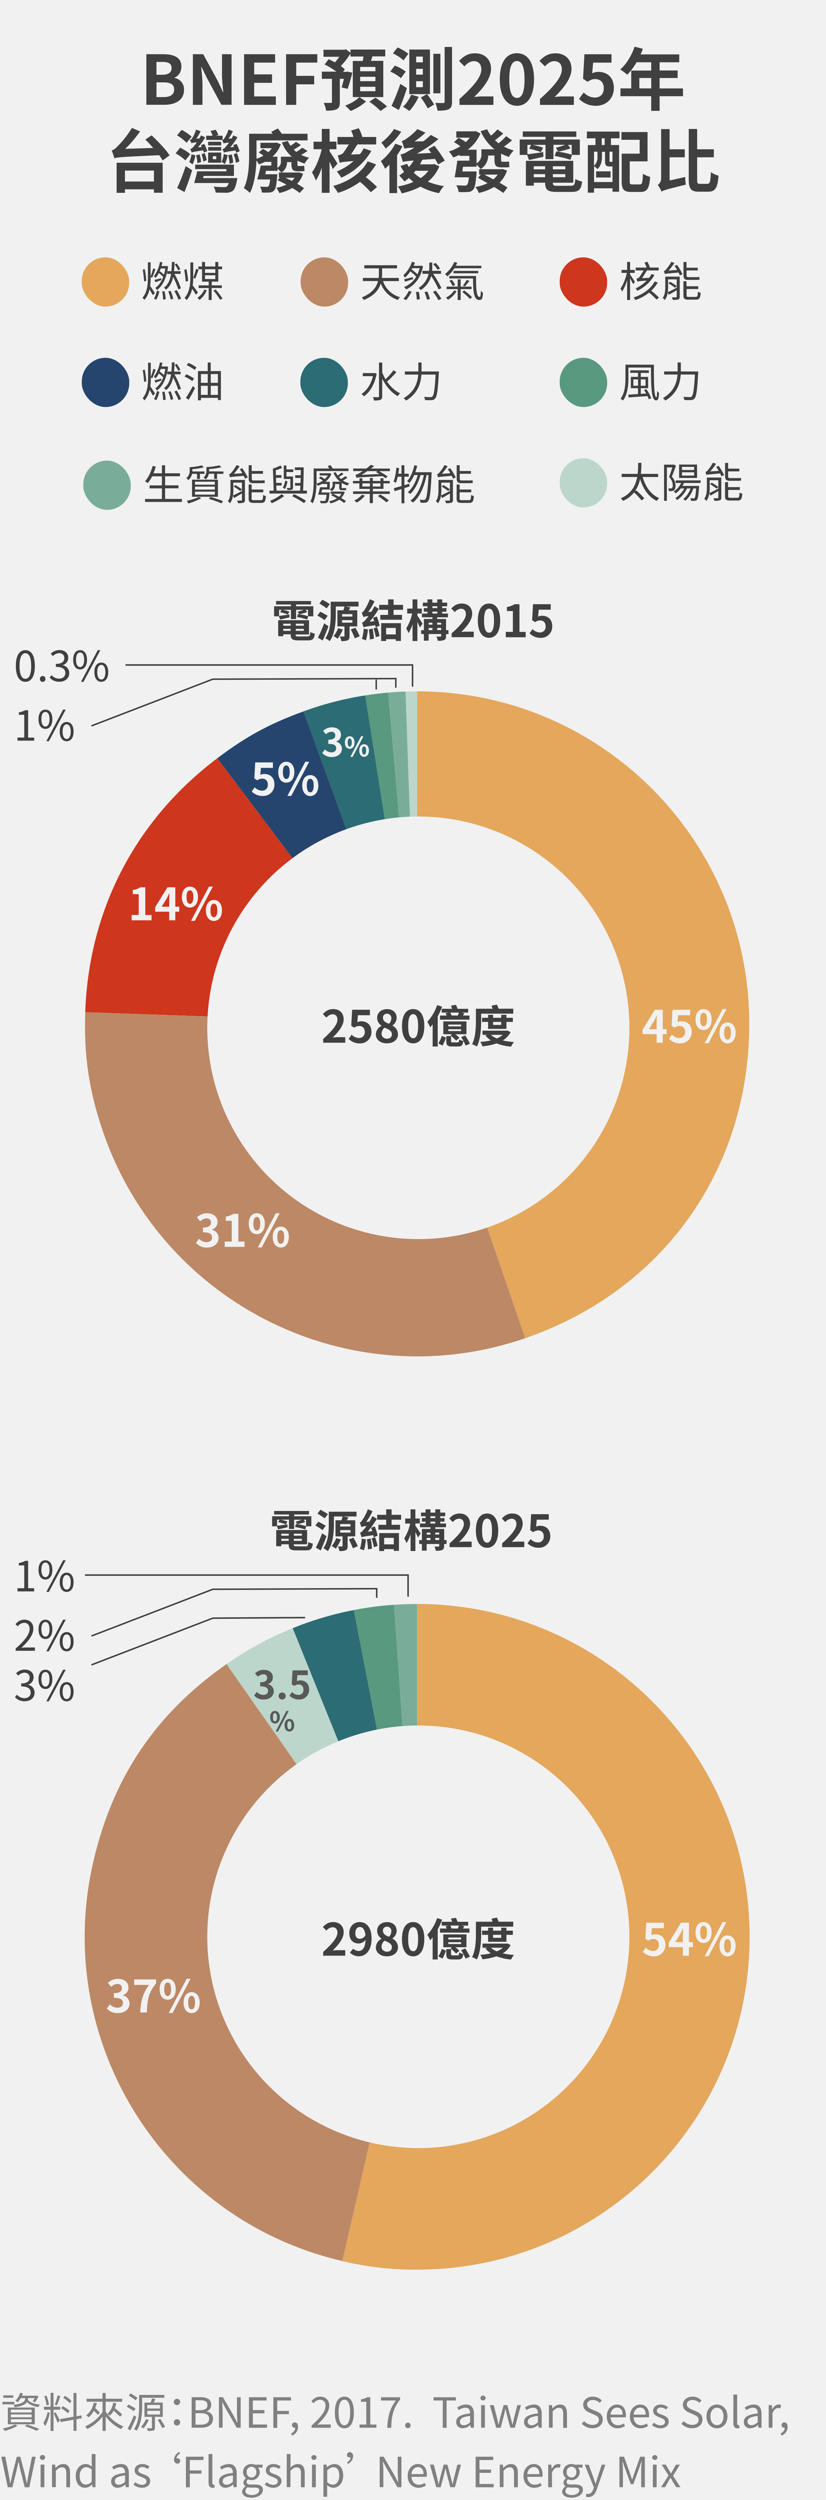
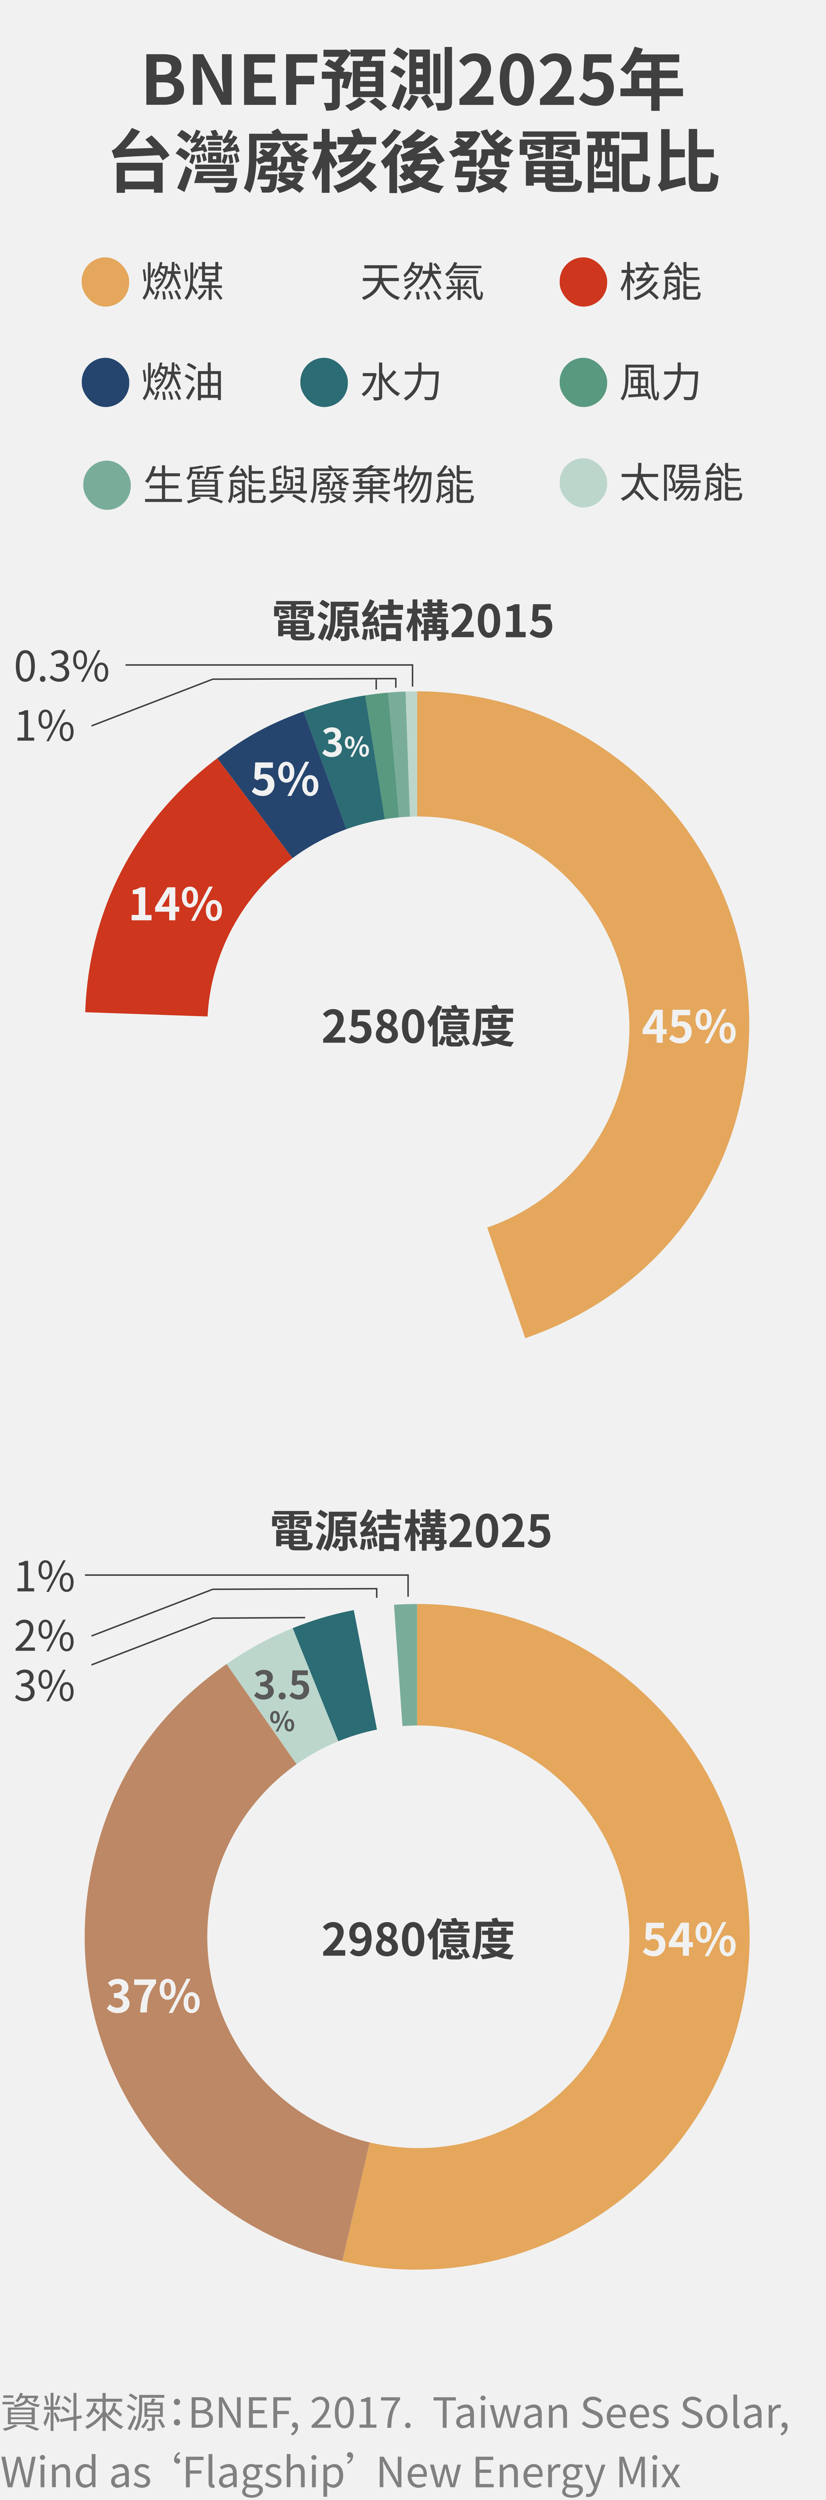
<svg xmlns="http://www.w3.org/2000/svg" viewBox="0 0 556 1681">
  <rect x="0" y="0" width="556" height="1681" fill="#333333" stroke="none" />
  <defs>
    <style>.cls-1{fill:#f1f1f1}.cls-2{fill:#404040}.cls-3{fill:gray}.cls-4{fill:#bcd6cc}.cls-5{fill:#79ad99}.cls-6{fill:#58997f}.cls-7{fill:#2c6c74}.cls-8{fill:#25456e}.cls-9{fill:#ce361d}.cls-10{fill:#bd8865}.cls-11{fill:#e4a75c}.cls-12{fill:#595959}</style>
  </defs>
  <path class="cls-1" d="M-1506.43-3520h7200v6072h-7200z" id="bg_f1f1f1" />
  <g id="範例參考">
    <path class="cls-2" d="M98.51 36.44h11.27c7 0 12.33 2 12.33 8.37 0 3.13-1.75 6.35-4.65 7.36v.23a7.73 7.73 0 0 1 6.4 8.05c0 6.86-5.71 10-13.2 10H98.51zm10.77 13.84c4.32 0 6.21-1.74 6.21-4.46 0-3-2-4.19-6.12-4.19h-4.05v8.65zm.78 15c4.64 0 7.17-1.66 7.17-5.2 0-3.32-2.48-4.7-7.17-4.7h-4.74v9.9zM129.84 36.44h6.94l9.89 18.12 3.41 7.36h.23c-.37-3.54-.88-8.05-.88-11.91V36.44h6.45v34H149l-9.84-18.22-3.48-7.22h-.23c.32 3.68.83 8 .83 11.87v13.61h-6.44zM164.29 36.44h20.89v5.66H171.1V50h12v5.71h-12v9.11h14.58v5.7h-21.39zM192.58 36.44h21v5.66h-14.19V51h12.1v5.71h-12.1v13.8h-6.81zM229.93 58.79c.51-1.51 1.06-3.63 1.57-5.79h-2.76v15.59c0 2.58-.42 4-2.12 4.83s-4 1-7.09 1a18.34 18.34 0 0 0-1.65-5.24h4.74c.6 0 .82-.18.82-.69V53h-6.8v-4.83h9.84a55.55 55.55 0 0 0-8-4.83l2.72-3.55c1.33.6 2.8 1.34 4.23 2.12a29.13 29.13 0 0 0 2.94-3.73h-10.63v-4.73h14.08l1-.33 3.13 2.3v-2.11h23.37v4.6h-8.65c-.32 1.06-.64 2.07-1 3H258v24.37h-20.52V41h6.71c.19-1 .32-2 .46-3h-8.74v-2a51.38 51.38 0 0 1-6.53 8.42 22.36 22.36 0 0 1 2.76 2.17l-1.2 1.7h2.21l.74-.14 3.31.74c-1 3.81-2.21 8.14-3.22 10.85zm16.47 9.44a35 35 0 0 1-10.4 6.39 29.92 29.92 0 0 0-3.68-3.62 28.1 28.1 0 0 0 9.62-5.7zM252.7 45h-10.25v2.9h10.25zm0 6.63h-10.25v2.94h10.25zm0 6.71h-10.25v3h10.25zm0 7.32a62.5 62.5 0 0 1 7.82 5.89l-4.33 3.08a55.59 55.59 0 0 0-7.54-6.26zM269.9 52.54a30.59 30.59 0 0 0-7.17-4.42l3-4a27.47 27.47 0 0 1 7.36 4zm4 6.72c-1.52 4.92-3.54 10.21-5.43 14.72l-4.92-2.81a138.56 138.56 0 0 0 5.93-14.77zm-2.25-18.68a28.75 28.75 0 0 0-7.13-4.65l3.08-4.05a32.21 32.21 0 0 1 7.27 4.28zm10.12 24.47a35.38 35.38 0 0 1-6.21 9.57 35.1 35.1 0 0 0-4.28-2.81 25.46 25.46 0 0 0 5.52-8.14zm7.64-1.75h-13.9v-30h13.9zm-4.79-25.25h-4.51v3.86h4.51zm0 8.23h-4.51v3.91h4.51zm0 8.33h-4.51v4h4.51zm2.76 8.69a48.3 48.3 0 0 1 4.83 7l-4.32 2.58a50.65 50.65 0 0 0-4.65-7.32zm9.06-.55h-4.73V36.16h4.73zm7.82-31.19v36.76c0 2.8-.5 4.23-2.11 5.06s-4 1.06-7.59 1.06a22.15 22.15 0 0 0-1.56-5.25c2.35.09 4.56.09 5.29.09s1-.27 1-1V31.56zM309.28 66.57C318.53 58.29 324 51.89 324 46.65c0-3.45-1.88-5.52-5.1-5.52-2.49 0-4.56 1.61-6.26 3.49L309 41c3.13-3.32 6.16-5.16 10.81-5.16 6.44 0 10.72 4.14 10.72 10.49 0 6.17-5.11 12.79-11.32 18.86 1.7-.18 4-.36 5.52-.36h7.41v5.7h-22.86zM336.42 53.32c0-11.78 4.6-17.53 11.55-17.53s11.5 5.8 11.5 17.53-4.6 17.8-11.5 17.8-11.55-6.07-11.55-17.8zm16.65 0c0-9.52-2.21-12.28-5.1-12.28s-5.16 2.76-5.16 12.28S345 65.83 348 65.83s5.07-2.94 5.07-12.51zM363.47 66.57c9.24-8.28 14.72-14.68 14.72-19.92 0-3.45-1.89-5.52-5.11-5.52-2.48 0-4.55 1.61-6.25 3.49L363.15 41c3.12-3.32 6.16-5.16 10.81-5.16 6.44 0 10.72 4.14 10.72 10.49 0 6.17-5.11 12.79-11.32 18.86 1.7-.18 4-.36 5.52-.36h7.41v5.7h-22.82zM389.78 66.48l3.13-4.33a10.56 10.56 0 0 0 7.5 3.45c3.54 0 6-2.25 6-6.25s-2.3-6.17-5.75-6.17c-2 0-3.13.51-5.1 1.8l-3.09-2 .92-16.51h18.22v5.63h-12.35l-.65 7.22a8.76 8.76 0 0 1 4.1-1c5.7 0 10.49 3.41 10.49 10.81 0 7.59-5.62 12-11.92 12a15.52 15.52 0 0 1-11.5-4.65zM459.75 64.68H444v9.85h-5.66v-9.85h-20.7v-5.24h7.26v-12h13.44v-5.57h-9.85a41.27 41.27 0 0 1-6.25 8.37 42.66 42.66 0 0 0-4.74-3.54c4.14-3.5 7.68-9.39 9.66-15.32l5.56 1.42a29.64 29.64 0 0 1-1.51 3.77h26v5.3H444v5.52h12.14v5.06H444v7h15.73zm-21.39-5.24v-7h-8v7zM102.05 91c4.24 4 9.71 9.61 12.1 13.48l-4.64 3.35a40.68 40.68 0 0 0-2.4-3.49c-24.42 1.19-27.69 1.29-30.13 2.11a43.58 43.58 0 0 0-1.79-5.24A9.54 9.54 0 0 0 79 98.49 61.55 61.55 0 0 0 88.76 86l5.52 2.34a75.06 75.06 0 0 1-10 11.73l18.86-.59c-1.79-2-3.63-4-5.33-5.66zM78.5 109.44h31v20.15h-5.89v-2.3h-19.5v2.35H78.5zm5.61 5.25v7.36h19.51v-7.36zM124.82 107.83a32.49 32.49 0 0 0-6.62-4.69l3-3.82a30.94 30.94 0 0 1 6.85 4.32zM125.6 96a30.47 30.47 0 0 0-6.44-5l3.13-3.68a33 33 0 0 1 6.71 4.59zm-6.35 30.41a139 139 0 0 0 5.75-14.72l4.32 2.77a173.8 173.8 0 0 1-5.15 14.67zm12.24-22a21.49 21.49 0 0 1-1.88 6.17 15.47 15.47 0 0 0-2.26-1.61 15.66 15.66 0 0 0 1.52-5.2zm5.71-1.88a14.82 14.82 0 0 0-.42-1.43c-5.79.83-7 1.1-7.73 1.43a15.52 15.52 0 0 0-1.05-2.26c.73-.09 1.33-.69 2.16-1.56a24.68 24.68 0 0 0 2.3-3 12.16 12.16 0 0 0-3.59.6 11.93 11.93 0 0 0-1.1-2.16 2.41 2.41 0 0 0 1.51-1.15 22.86 22.86 0 0 0 2.72-5.87l3 1.06a23.69 23.69 0 0 1-2.85 5l2.07-.09a23.06 23.06 0 0 0 1.1-2.07l2.81 1.33a38.94 38.94 0 0 1-4.93 6.72l2.63-.28c-.19-.41-.42-.83-.6-1.19l2.3-.83a31.52 31.52 0 0 1 2 4.83zm22.49 17.2a12.57 12.57 0 0 1-.27 1.93c-.74 3.68-1.57 5.71-2.81 6.72a7.34 7.34 0 0 1-4.28 1.2c-1.52 0-4.28 0-7.13-.1a9.27 9.27 0 0 0-1.47-4c2.71.28 5.8.32 6.9.32a3.31 3.31 0 0 0 2-.36 4.68 4.68 0 0 0 1.33-2.4h-23.3a76.4 76.4 0 0 0 2.07-7.86h19.65v-1.48h-21v-3h26.09v7.59h-20.41l-.37 1.47zm-26.82-10a24.54 24.54 0 0 0-.87-5.33l2.34-.6a20.32 20.32 0 0 1 1 5.15zm4-1.06a20.16 20.16 0 0 0-1.24-4.92l2.11-.83a20.42 20.42 0 0 1 1.38 4.74zm12.93-14.58h-11v-2.82h4.33A23.24 23.24 0 0 0 141.7 88l3.59-.73a28.72 28.72 0 0 1 1.71 3.54l-1.84.46h4.65zm-9.71 8.47h8.79v6.85h-8.79zm8.79-4.79h-8.75v-2.45h8.75zm0 3.54h-8.75v-2.45h8.75zm-5.62 5.71h2.3v-2h-2.3zm9.94-2.76a19.51 19.51 0 0 1-1.89 6.12 13.28 13.28 0 0 0-2.2-1.61 15.05 15.05 0 0 0 1.51-5.2zm5.8-1.61c-.1-.42-.28-.92-.46-1.47-5.85.78-7 1.05-7.78 1.42a9.6 9.6 0 0 0-1.06-2.25 3.91 3.91 0 0 0 2.17-1.61 30.54 30.54 0 0 0 2.3-2.86 17 17 0 0 0-3.64.56 14.58 14.58 0 0 0-1-2.21c.55-.09 1-.55 1.47-1.24a20.44 20.44 0 0 0 2.81-5.89l2.94 1.1a30 30 0 0 1-2.9 5l2.12-.1c.37-.69.74-1.38 1.06-2.07l2.8 1.25a41.44 41.44 0 0 1-4.87 6.76l2.57-.28c-.18-.41-.36-.83-.55-1.19l2.26-.83a28.34 28.34 0 0 1 2.07 4.92zm-4.47 7.54a27.85 27.85 0 0 0-.92-5.75l2.35-.64a24.81 24.81 0 0 1 1 5.56zm4.93-7.27a26.6 26.6 0 0 1 1.65 5.57l-2.3 1.06a25 25 0 0 0-1.56-5.8zM207 101.48a39.25 39.25 0 0 1-4.28 2.67 26 26 0 0 0 5.34 1.89 16.7 16.7 0 0 0-3 3.95 25 25 0 0 1-4.83-2v2.34c0 1 .05 1.29.64 1.29h1.71a6.64 6.64 0 0 0 2.16-.23c.09 1.11.18 2.49.32 3.5a9.2 9.2 0 0 1-2.39.27h-2.27c-3.54 0-4.23-1.47-4.23-4.87V109h-3a7.66 7.66 0 0 1-3.81 7 23.18 23.18 0 0 0-2.58-2.57v1.42h-7.68l-.56 2.3h8.15s-.05 1.06-.14 1.66c-.46 5.61-1 8.23-2.07 9.29a4.4 4.4 0 0 1-3.13 1.34 44.58 44.58 0 0 1-5.06 0 10.69 10.69 0 0 0-1.24-4c1.79.18 3.49.18 4.23.18a2.05 2.05 0 0 0 1.43-.36c.46-.46.82-1.8 1.15-4.6h-8.74a95.4 95.4 0 0 0 2.39-9.34h7.13v-2.49h-4.28a26.53 26.53 0 0 1-4.09 1.7 15.77 15.77 0 0 0-1.66-2.62c-.28 7.09-1.29 15.87-4.37 21.81a19.87 19.87 0 0 0-4.14-3.18c3.36-6.67 3.59-16.33 3.59-23.14V89.93h15.87c-.32-.46-.65-.87-1-1.28l4.44-2.26a29.24 29.24 0 0 1 2.63 3.54H207v4.47h-34.34v12.36a22 22 0 0 0 4.64-2.11 34.24 34.24 0 0 0-3.17-2.17l2.9-2.34a20.41 20.41 0 0 1 3.54 2.21 16.86 16.86 0 0 0 2.43-2.71h-7.69V96h10.09l.79-.14 2.81 1.2a20.39 20.39 0 0 1-5.61 8.29h3.31v7.49a4.52 4.52 0 0 0 2.39-4.37v-3.12h7.32a23.72 23.72 0 0 1-6.67-9.57l4-1a17.55 17.55 0 0 0 1.83 3.22 31.42 31.42 0 0 0 3.64-2.62l3.35 2.12a40.67 40.67 0 0 1-4.83 3.08 14.81 14.81 0 0 0 1.75 1.56 34.71 34.71 0 0 0 4-2.85zm-3 15.32a16.85 16.85 0 0 1-4 6.76c1.84 1.06 3.41 2.12 4.65 3l-2.94 3.18a48.68 48.68 0 0 0-5-3.36 29.14 29.14 0 0 1-8.69 3.4 14.47 14.47 0 0 0-2.07-3.49 25.87 25.87 0 0 0 6.81-2.16c-2-1.11-4.1-2.12-5.94-3l1.56-1.6h-.64V116h12.88l.78-.09zm-11.87 2.72c1.38.64 2.9 1.38 4.33 2.11a11.52 11.52 0 0 0 1.84-2.11zM224 113.67a51.84 51.84 0 0 0-2.16-4.87v20.84h-5.24v-16.93a39.36 39.36 0 0 1-4 8.69 29.85 29.85 0 0 0-2.62-5.52c2.81-3.59 5.25-10 6.58-15.55h-5.52v-5.06h5.57v-8.6h5.24v8.55h4.6v5.11h-4.6v1.47c1.29 1.71 4.56 6.9 5.34 8.19zm29.13-3.13a41.34 41.34 0 0 1-6.91 8.56 79.85 79.85 0 0 1 7.6 6.63l-4.24 3.54a56.31 56.31 0 0 0-7.27-7 49 49 0 0 1-14.81 7.41 34 34 0 0 0-3.22-4.65c10.81-2.94 19.46-9.29 23.19-16.56zm-3.13-9.06a45.24 45.24 0 0 1-20.29 18 27.06 27.06 0 0 0-3-4.19 38.78 38.78 0 0 0 11.31-7c-6.9.51-8.42.78-9.38 1.2a34.21 34.21 0 0 0-1.34-5 7.29 7.29 0 0 0 3.6-1.49 70.42 70.42 0 0 0 3.91-5.89h-7.64v-5h10.77a25 25 0 0 0-1.61-4.32l5.15-1.57a25.86 25.86 0 0 1 2.39 5.89h9.34v5h-12.65c-1.38 2.21-2.9 4.69-4.32 6.81l6.11-.28a29.19 29.19 0 0 0 2.44-3.91zM270.92 98.31a52.66 52.66 0 0 1-3.64 6.07v25.44h-5.15v-19.09c-1 1-2 1.93-2.9 2.76a33.82 33.82 0 0 0-2.9-5.11 38.24 38.24 0 0 0 9.76-11.77zm-.83-9.71a50.17 50.17 0 0 1-10.49 11.27 34.94 34.94 0 0 0-2.9-4 37 37 0 0 0 8.56-9.15zm25.63 23.23a25.72 25.72 0 0 1-7.72 10.35 48.89 48.89 0 0 0 10.81 2.95 19.6 19.6 0 0 0-3.26 4.74 43 43 0 0 1-12.52-4.37 49 49 0 0 1-12.66 4.5 17.78 17.78 0 0 0-2.58-4.65 44.72 44.72 0 0 0 10.49-3 29.1 29.1 0 0 1-3-2.71 34.75 34.75 0 0 1-3 2.39 38.36 38.36 0 0 0-3.59-4 36.82 36.82 0 0 0 3.32-2.43 28.27 28.27 0 0 1-2.44-4l4.46-1.48a16.82 16.82 0 0 0 1.24 2.21 29.71 29.71 0 0 0 3.18-4.41c-5 .41-6.26.64-7.27 1a35.82 35.82 0 0 0-1.61-5 14.72 14.72 0 0 0 5.2-2.25 42.8 42.8 0 0 0 4.18-2.44c-4.78.23-5.93.46-6.76.78-.32-1.15-1.15-3.73-1.75-5.15a9.16 9.16 0 0 0 3.08-1.61 36.29 36.29 0 0 0 7.41-6.44l5.48 2.39a58 58 0 0 1-7.41 5.89l6-.09a63.43 63.43 0 0 0 5-4.27l5.1 2.76a87.31 87.31 0 0 1-14.49 9.84l9.62-.5c-.65-.92-1.29-1.8-1.89-2.63l4.11-2.2a103.84 103.84 0 0 1 6.95 10l-4.51 2.58a39.4 39.4 0 0 0-2.12-3.73l-8.46.56c-.51 1-1.06 2.07-1.61 3.08h8.74l.87-.23zm-16.06 3c-.37.46-.74.92-1.11 1.34a27.68 27.68 0 0 0 4.61 3.54 19.41 19.41 0 0 0 5.19-4.88zM344.66 94.35a60.47 60.47 0 0 1-5.43 4.23 32.88 32.88 0 0 0 6.58 2.58 20.07 20.07 0 0 0-3.27 4.32 31.07 31.07 0 0 1-5.24-2.2v4c0 1.11.09 1.47.69 1.47h2.25a9.62 9.62 0 0 0 2.35-.23c.09 1.11.18 2.67.37 3.73a9.15 9.15 0 0 1-2.67.28h-2.85c-3.87 0-4.6-1.57-4.6-5.29v-2.67h-4.24a10.66 10.66 0 0 1-5.06 9.11 19.46 19.46 0 0 0-2.76-2.95v1.38h-9.11c-.18 1.06-.32 2.16-.46 3.18h9.57s0 1.24-.09 1.88c-.51 6.21-1.06 9.2-2.25 10.4a4.84 4.84 0 0 1-3.68 1.52 48.7 48.7 0 0 1-6.08 0 10.31 10.31 0 0 0-1.56-4.55c2.3.18 4.55.23 5.57.23a2.11 2.11 0 0 0 1.65-.46c.55-.51 1-2 1.29-5.11H306c.64-3 1.38-7.54 1.79-11.18h8.15v-3.22h-6.67v-.73a37.14 37.14 0 0 1-4.19 1.79 21.29 21.29 0 0 0-2.95-4 29.89 29.89 0 0 0 7.73-3.54 44.71 44.71 0 0 0-4.28-2.76l3.13-2.9a33 33 0 0 1 4.83 2.9 22.52 22.52 0 0 0 2.67-3h-9.06v-4.24h12l.92-.23 3.35 1.66a25.91 25.91 0 0 1-8.64 10.9h6v9.16a6.65 6.65 0 0 0 3.27-6.17v-3.26h8.79a32 32 0 0 1-9.3-12.19l4.37-1.29a18.77 18.77 0 0 0 2.63 4.32 42.48 42.48 0 0 0 4.32-4.22l3.91 2.81c-1.89 1.56-3.86 3.22-5.61 4.46.78.73 1.61 1.42 2.44 2.07a39.34 39.34 0 0 0 5.1-4.79zm-3.36 20.34a20.45 20.45 0 0 1-5.06 8.18c2.07 1.15 4 2.3 5.34 3.22l-2.76 3.64c-1.57-1.11-3.78-2.53-6.26-4a34.06 34.06 0 0 1-10.26 4 15.74 15.74 0 0 0-2.3-4 29.44 29.44 0 0 0 8.19-2.58c-2.26-1.24-4.42-2.48-6.4-3.54l1.84-2.21h-1.1v-3.64h15l.83-.13zM326 117.4c1.93 1 4.05 2.07 6.12 3.22a17.31 17.31 0 0 0 2.88-3.22zM354.82 104.15h-5V93.8h17.38V92h-15.32v-3.63h36.06V92h-15.41v1.8h17.76v10.35H385l-1 3.31a72.05 72.05 0 0 0-10.62-2.57l1-3.09a62 62 0 0 1 10.44 2.2v-6.61h-2.49l1.67 2.34a45.55 45.55 0 0 1-8.19 2.21l-1.7-2.57a57.29 57.29 0 0 0 6.3-2h-7.87V107h-5.34v-9.61h-8.79a51 51 0 0 1 7.18 1.88l-1.48 3a58.07 58.07 0 0 0-7.91-2.27l1.29-2.57H355v6.3c2.81-.32 6.68-.87 10.63-1.47l.19 3.13c-3.45.78-6.86 1.56-9.76 2.2zm29.35 20.75c2.35 0 2.76-.69 3.08-4.56a14.2 14.2 0 0 0 4.56 1.71c-.65 5.52-2.16 7-7.18 7H375c-6.26 0-8.05-1.29-8.05-6.07v-.14h-7.64v2H354v-16.7h31.88v14.72h-13.72v.14c0 1.65.56 1.93 3.32 1.93zm-24.89-13.11v2.07h7.64v-2.07zm7.64 7.36v-2.07h-7.64v2.07zm13.57-7.36h-8.33v2.07h8.33zm0 7.36v-2.07h-8.33v2.07zM395.07 88.46H417V93h-5.75v4.51h5.47v31.39h-4.41v-2.3h-12.46v2.94h-4.18v-32h5.15V93H395zm17.21 33.91v-10.45h-1.94c-2.39 0-3.08-.78-3.08-3.86v-6h-2.07v3.36c0 2.72-.55 6-3 8.28a11.89 11.89 0 0 0-2.31-1.93v10.63zM399.85 102v9.48a7.71 7.71 0 0 0 2.31-6.12V102zm1.39 13.21H411v4.14h-9.75zM407 93h-1.94v4.51H407zm5.29 9h-2v6c0 .73.09.78.46.78h.92c.37 0 .5 0 .6-.09zm18.35 22c1.61 0 1.89-1.15 2.12-7.22a16.29 16.29 0 0 0 4.87 2.16c-.55 7.78-2 10.12-6.53 10.12H425c-5 0-6.53-1.61-6.53-7.13v-18.61h12.1V94H418.3v-5.2h17.58v19.69h-12v13.39c0 1.79.23 2.11 1.88 2.11zM461.22 119a43.39 43.39 0 0 0 .41 5.15c-12.83 3.13-14.95 3.82-16.37 4.69a17.67 17.67 0 0 0-2.53-4.5 5.1 5.1 0 0 0 2.3-4.24V86.81h5.7v13.57h10.21v5.38h-10.21v15.6zm15 4.6c1.7 0 2-1.66 2.3-7.87a15.58 15.58 0 0 0 5.15 2.39c-.6 7.83-2 10.77-6.95 10.77h-6.25c-5.34 0-6.86-1.89-6.86-8.37V86.71h5.66v13.67h11.23v5.38h-11.23v14.86c0 2.62.23 3 2 3z" />
    <path class="cls-3" d="M9.63 1616.58h-8v-1.68h8zm2.21 14.42a38 38 0 0 1-8.54 3.42 13.38 13.38 0 0 0-1.54-1.57 33 33 0 0 0 8.21-2.69zm-2.91-18.84H2.24v-1.62h6.69zm-3.64 6.58h18.12V1630H5.29zm2 3.3h14v-1.9h-14zm0 3.25h14v-1.9h-14zm0 3.31h14v-2h-14zm6.71-16.2a13.83 13.83 0 0 1-2.1 2.8 9.38 9.38 0 0 0-1.57-1.06 12.1 12.1 0 0 0 3.22-5.32l1.87.42c-.16.53-.39 1-.58 1.54h9.38l.33-.08 1.4.47a26 26 0 0 1-2.35 4l-1.65-.58a15.5 15.5 0 0 0 1.31-2.22h-4.42v.37a6.25 6.25 0 0 1-.08.92c1.48 1.68 4.53 2.77 8.2 3.08a7.7 7.7 0 0 0-1.17 1.65 13.4 13.4 0 0 1-7.62-3.27c-.92 1.37-3.14 2.66-8.06 3.41A7.4 7.4 0 0 0 9 1617c7.25-1 7.92-2.88 7.92-4.34v-.28zm4.2 17.76a75.77 75.77 0 0 1 8.23 3l-1.82 1.2a67 67 0 0 0-7.84-3.1zM33.51 1622.29c-.58 3.11-1.76 7-3.22 9a11.19 11.19 0 0 0-1.09-2.29 20.73 20.73 0 0 0 2.8-7.23zm2.5-2.1v14.28h-1.94v-14.28h-4.48v-2h4.48v-9.33H36v9.33h4.56v2zm-4.68-2.94a29 29 0 0 0-1.54-6.19l1.51-.36a25.21 25.21 0 0 1 1.65 6.13zm6 4.59c.54.81 2.55 4.62 3 5.57l-1.55 1.59c-.51-1.51-2.05-5.09-2.63-6.3zm3.24-10.84a54.86 54.86 0 0 1-2.3 6.27l-1.37-.44a47.38 47.38 0 0 0 1.88-6.28zm10.92 15.54v7.87h-2v-7.5l-8.68 1.59-.34-2 9-1.59v-16.01h2v15.71l3.3-.59.31 1.91zm-5.68-3.92a23.1 23.1 0 0 0-4.62-3.36l1-1.45a22.28 22.28 0 0 1 4.67 3.13zm1.2-6.77a23.11 23.11 0 0 0-4.4-3.62l1.07-1.4a21.46 21.46 0 0 1 4.39 3.42zM71.15 1621.45a24.92 24.92 0 0 0 11.92 9.94 9 9 0 0 0-1.54 1.85 27.38 27.38 0 0 1-10.38-8.49v9.69H69v-9.6a29.21 29.21 0 0 1-10.25 8.31 9.44 9.44 0 0 0-1.46-1.73 27 27 0 0 0 11.71-9.78v-6.83H58.29v-2H69v-3.87h2.13v3.87h11.13v2H71.15zm-6-5.63a22.39 22.39 0 0 1-1.09 3.3 37.86 37.86 0 0 1 3.16 3.08l-1.42 1.43a36 36 0 0 0-2.61-2.71 14.87 14.87 0 0 1-3.53 4.39A13.17 13.17 0 0 0 58 1624a14.29 14.29 0 0 0 5.1-8.51zm13.13 0a19.6 19.6 0 0 1-1 3.31 57.18 57.18 0 0 1 5 4.31l-1.48 1.43a46.15 46.15 0 0 0-4.37-4 13.15 13.15 0 0 1-2.46 3.31 11 11 0 0 0-1.74-1.12 13.32 13.32 0 0 0 4-7.56zM90 1621.14a47.54 47.54 0 0 0-4.71-3l1.21-1.45c1.51.84 3.64 2 4.73 2.77zm1.76 3.95c-1.15 2.94-2.71 6.38-4 9l-1.85-1.15a89.14 89.14 0 0 0 4.26-9zm-.45-11.26c-1.06-.84-3.13-2.21-4.64-3.19l1.2-1.43a55.2 55.2 0 0 1 4.68 3zm4.37 4.06c0 4.87-.47 11.79-3.78 16.47a6.19 6.19 0 0 0-1.71-1.1c3.17-4.48 3.45-10.78 3.45-15.37v-7.64h17v1.9h-15zm4.45 9.16a28 28 0 0 1-3.52 5.74 16.74 16.74 0 0 0-1.68-1.07 19 19 0 0 0 3.33-5.18zm4.15-2.07v7.3c0 1-.17 1.57-1 1.88a11.13 11.13 0 0 1-3.81.28 7.82 7.82 0 0 0-.59-1.79h2.88c.3 0 .48-.12.48-.42V1625h-5v-9.61h4.23c.3-.89.64-2 .81-2.83l2.32.48c-.39.81-.78 1.62-1.15 2.35h6.11v9.61zm-5.13-5.58h8.52v-2.4h-8.5zm0 4h8.52v-2.46h-8.5zm8.8 2.94c1.09 1.71 2.49 4 3.19 5.35l-1.91.84a52.4 52.4 0 0 0-3.08-5.49zM117 1615a2.13 2.13 0 1 1 2.13 2.1 2.07 2.07 0 0 1-2.13-2.1zm0 13.72a2.13 2.13 0 1 1 2.13 2.1 2.09 2.09 0 0 1-2.13-2.12zM129 1611.79h6.1c4.17 0 7.06 1.4 7.06 5a4.47 4.47 0 0 1-3 4.45v.14a4.73 4.73 0 0 1 4.2 4.9c0 4-3.19 6-7.78 6H129zm5.65 8.73c3.53 0 5-1.31 5-3.38 0-2.41-1.65-3.31-4.85-3.31h-3.16v6.69zm.53 9.72c3.53 0 5.6-1.26 5.6-4 0-2.55-2-3.7-5.6-3.7h-3.58v7.73zM147.36 1611.79h2.69l7.48 12.93 2.18 4.23h.14c-.14-2.07-.34-4.37-.34-6.49v-10.67H162v20.52h-2.66l-7.48-13-2.21-4.23h-.11c.11 2.07.31 4.26.31 6.41v10.78h-2.47zM167.58 1611.79h11.84v2.21h-9.24v6.44H178v2.21h-7.79v7.48h9.55v2.21h-12.18zM184 1611.79h11.85v2.21h-9.24v7h7.84v2.18h-7.84v9.21H184zM195.91 1636.12a4.18 4.18 0 0 0 2.8-3.81 1 1 0 0 1-.3 0 1.76 1.76 0 0 1-1.88-1.79 1.82 1.82 0 0 1 1.93-1.79c1.35 0 2.16 1.14 2.16 3a6.22 6.22 0 0 1-4.09 5.85zM209.72 1630.8c6.44-5.63 9.41-9.72 9.41-13.24 0-2.36-1.24-4.06-3.78-4.06a5.74 5.74 0 0 0-4.26 2.38l-1.48-1.46c1.68-1.82 3.44-3 6-3 3.67 0 6 2.4 6 6.07 0 4.09-3.22 8.26-8 12.83 1.07-.09 2.33-.2 3.36-.2h5.69v2.21h-12.94zM225.4 1622c0-7.14 2.49-10.58 6.41-10.58s6.38 3.47 6.38 10.58-2.49 10.7-6.38 10.7-6.41-3.58-6.41-10.7zm10.3 0c0-6-1.57-8.51-3.89-8.51s-3.92 2.52-3.92 8.51 1.57 8.65 3.92 8.65 3.89-2.65 3.89-8.65zM242 1630.18h4.56v-15.31H243v-1.63a13 13 0 0 0 4.26-1.45h2v18.39h4.12v2.13H242zM266.42 1614h-9.94v-2.18h12.85v1.54c-4.82 6.19-5.71 11-6 19h-2.66c.33-7.83 1.74-12.79 5.75-18.36zM272.69 1630.74a1.85 1.85 0 1 1 3.7 0 1.85 1.85 0 1 1-3.7 0zM298.06 1614h-6.22v-2.18h15v2.18h-6.22v18.34h-2.6zM307.1 1628.36c0-3.3 2.89-4.95 9.35-5.68 0-2-.64-3.84-3.13-3.84a8.42 8.42 0 0 0-4.57 1.63l-1-1.77a11.47 11.47 0 0 1 6-2c3.69 0 5.26 2.49 5.26 6.24v9.35h-2.1l-.22-1.82h-.09a8.1 8.1 0 0 1-5 2.19 4.13 4.13 0 0 1-4.5-4.3zm9.35.26v-4.26c-5.12.62-6.86 1.88-6.86 3.84 0 1.73 1.18 2.43 2.69 2.43s2.72-.7 4.17-2.01zM323.37 1612.32a1.77 1.77 0 0 1 3.53 0 1.77 1.77 0 0 1-3.53 0zm.48 4.79h2.54v15.2h-2.54zM329.73 1617.11h2.6l2.27 8.79c.31 1.46.61 2.83.89 4.26h.14c.34-1.43.65-2.83 1-4.26l2.35-8.79h2.49l2.38 8.79c.37 1.46.7 2.83 1.07 4.26h.11c.34-1.43.62-2.8.95-4.26l2.24-8.79h2.41l-4.09 15.2h-3.04l-2.21-8.2c-.39-1.43-.67-2.83-1-4.37h-.14c-.33 1.54-.64 3-1 4.42l-2.13 8.15h-3zM352.74 1628.36c0-3.3 2.89-4.95 9.35-5.68 0-2-.64-3.84-3.13-3.84a8.42 8.42 0 0 0-4.57 1.63l-1-1.77a11.47 11.47 0 0 1 6-2c3.69 0 5.26 2.49 5.26 6.24v9.35h-2.1l-.22-1.82h-.09a8.1 8.1 0 0 1-5 2.19 4.13 4.13 0 0 1-4.5-4.3zm9.35.26v-4.26c-5.12.62-6.86 1.88-6.86 3.84 0 1.73 1.18 2.43 2.69 2.43s2.69-.7 4.17-2.01zM369.49 1617.11h2.1l.22 2.18h.08c1.46-1.43 3-2.57 5.1-2.57 3.19 0 4.65 2.07 4.65 6v9.63h-2.55V1623c0-2.86-.87-4.06-2.88-4.06-1.57 0-2.64.78-4.18 2.32v11h-2.54zM391.61 1629.62l1.54-1.76a8 8 0 0 0 5.68 2.55c2.69 0 4.31-1.35 4.31-3.36s-1.48-2.77-3.41-3.64l-3-1.29c-1.91-.81-4.17-2.27-4.17-5.26 0-3.17 2.74-5.46 6.46-5.46a8.41 8.41 0 0 1 6.05 2.54l-1.37 1.66a6.64 6.64 0 0 0-4.68-1.94c-2.32 0-3.83 1.18-3.83 3s1.79 2.74 3.39 3.41l2.94 1.26c2.38 1 4.22 2.44 4.22 5.49 0 3.25-2.68 5.83-7 5.83a9.79 9.79 0 0 1-7.13-3.03zM408.43 1624.72c0-4.92 3.33-8 6.86-8 3.87 0 6 2.8 6 7.14a10.75 10.75 0 0 1-.11 1.45H411c.17 3.25 2.16 5.32 5 5.32a6.61 6.61 0 0 0 3.81-1.2l.92 1.68a9 9 0 0 1-5 1.57c-4.05 0-7.3-2.94-7.3-7.96zm10.67-1.23c0-3.08-1.4-4.73-3.78-4.73-2.16 0-4.06 1.74-4.37 4.73zM424 1624.72c0-4.92 3.33-8 6.85-8 3.87 0 6.05 2.8 6.05 7.14a9.32 9.32 0 0 1-.11 1.45h-10.3c.17 3.25 2.16 5.32 5 5.32a6.59 6.59 0 0 0 3.81-1.2l.92 1.68a9 9 0 0 1-5 1.57c-4.03 0-7.22-2.94-7.22-7.96zm10.66-1.23c0-3.08-1.4-4.73-3.78-4.73-2.15 0-4.06 1.74-4.37 4.73zM438.9 1630.58l1.26-1.68a6.88 6.88 0 0 0 4.5 1.79c2 0 3-1.07 3-2.38 0-1.54-1.79-2.24-3.47-2.89-2.13-.78-4.54-1.82-4.54-4.39 0-2.41 1.93-4.31 5.24-4.31a7.9 7.9 0 0 1 4.73 1.7l-1.23 1.66a5.71 5.71 0 0 0-3.5-1.35c-1.91 0-2.77 1-2.77 2.19 0 1.45 1.65 2 3.36 2.63 2.21.84 4.64 1.73 4.64 4.62 0 2.46-2 4.51-5.54 4.51a9.16 9.16 0 0 1-5.68-2.1zM458.72 1629.62l1.54-1.76a8.06 8.06 0 0 0 5.68 2.55c2.69 0 4.32-1.35 4.32-3.36s-1.49-2.77-3.42-3.64l-3-1.29c-1.9-.81-4.17-2.27-4.17-5.26 0-3.17 2.74-5.46 6.47-5.46a8.44 8.44 0 0 1 6.05 2.54l-1.38 1.66a6.63 6.63 0 0 0-4.67-1.94c-2.33 0-3.84 1.18-3.84 3s1.79 2.74 3.39 3.41l2.94 1.26c2.38 1 4.23 2.44 4.23 5.49 0 3.25-2.69 5.83-7 5.83a9.79 9.79 0 0 1-7.14-3.03zM475.55 1624.72c0-5.06 3.33-8 7.05-8s7.06 2.94 7.06 8-3.33 8-7.06 8-7.05-2.96-7.05-8zm11.48 0c0-3.5-1.79-5.88-4.43-5.88s-4.39 2.38-4.39 5.88 1.76 5.83 4.39 5.83 4.4-2.33 4.4-5.83zM493.66 1629.29V1610h2.55v19.44c0 .78.34 1.09.73 1.09a2.08 2.08 0 0 0 .53-.06l.36 2a4 4 0 0 1-1.48.23c-1.9-.02-2.69-1.26-2.69-3.41zM500.69 1628.36c0-3.3 2.88-4.95 9.35-5.68 0-2-.64-3.84-3.13-3.84a8.42 8.42 0 0 0-4.57 1.63l-1-1.77a11.54 11.54 0 0 1 6-2c3.69 0 5.26 2.49 5.26 6.24v9.35h-2.1l-.22-1.82h-.09a8.1 8.1 0 0 1-5 2.19 4.13 4.13 0 0 1-4.5-4.3zm9.35.26v-4.26c-5.12.62-6.86 1.88-6.86 3.84 0 1.73 1.18 2.43 2.69 2.43s2.69-.7 4.13-2.01zM517.43 1617.11h2.1l.23 2.77h.08c1.07-1.93 2.61-3.16 4.31-3.16a3.28 3.28 0 0 1 1.63.33l-.48 2.24a3.68 3.68 0 0 0-1.48-.25c-1.26 0-2.83.9-3.84 3.5v9.77h-2.55zM525.44 1636.12a4.2 4.2 0 0 0 2.8-3.81 1.05 1.05 0 0 1-.31 0 1.75 1.75 0 0 1-1.87-1.79 1.82 1.82 0 0 1 1.93-1.79c1.34 0 2.16 1.14 2.16 3a6.22 6.22 0 0 1-4.09 5.85zM.87 1651.79h2.68L5.71 1663c.39 2.21.81 4.42 1.2 6.64H7c.47-2.22 1-4.43 1.48-6.64l2.83-11.17h2.35l2.91 11.17c.51 2.18 1 4.4 1.46 6.64h.14c.39-2.24.78-4.46 1.18-6.64l2.15-11.17H24l-4.25 20.52h-3.12l-3.11-12.37c-.36-1.63-.67-3.11-1-4.68h-.12c-.33 1.57-.7 3-1 4.68l-3.06 12.37H5.23zM26.85 1652.32a1.62 1.62 0 0 1 1.76-1.65 1.62 1.62 0 0 1 1.77 1.65 1.77 1.77 0 0 1-3.53 0zm.48 4.79h2.54v15.2h-2.54zM35 1657.11h2.1l.22 2.18h.08c1.46-1.43 3-2.57 5.1-2.57 3.19 0 4.65 2.07 4.65 6v9.63h-2.52V1663c0-2.86-.87-4.06-2.88-4.06-1.57 0-2.64.78-4.18 2.32v11H35zM51 1664.72c0-4.92 3.11-8 6.58-8a6.21 6.21 0 0 1 4.29 1.79l-.14-2.63V1650h2.54v22.29h-2.03l-.25-1.79h-.06a6.76 6.76 0 0 1-4.62 2.16c-3.8.02-6.31-2.87-6.31-7.94zm10.73 3.73v-8a5.35 5.35 0 0 0-3.7-1.6c-2.46 0-4.4 2.35-4.4 5.83 0 3.66 1.52 5.85 4.2 5.85a5.24 5.24 0 0 0 3.94-2.08zM74.81 1668.36c0-3.3 2.89-4.95 9.36-5.68 0-2-.65-3.84-3.14-3.84a8.38 8.38 0 0 0-4.56 1.63l-1-1.77a11.47 11.47 0 0 1 6-2c3.7 0 5.26 2.49 5.26 6.24v9.35h-2.1l-.22-1.82h-.08a8.14 8.14 0 0 1-5 2.19 4.13 4.13 0 0 1-4.52-4.3zm9.36.26v-4.26c-5.13.62-6.86 1.88-6.86 3.84 0 1.73 1.17 2.43 2.68 2.43s2.69-.7 4.18-2.01zM89.85 1670.58l1.26-1.68a6.93 6.93 0 0 0 4.51 1.79c2 0 3-1.07 3-2.38 0-1.54-1.79-2.24-3.47-2.89-2.13-.78-4.53-1.82-4.53-4.39 0-2.41 1.93-4.31 5.23-4.31a7.87 7.87 0 0 1 4.73 1.7l-1.23 1.66a5.69 5.69 0 0 0-3.5-1.35c-1.9 0-2.77 1-2.77 2.19 0 1.45 1.65 2 3.36 2.63 2.21.84 4.65 1.73 4.65 4.62 0 2.46-2 4.51-5.55 4.51a9.21 9.21 0 0 1-5.69-2.1zM121.27 1649.66a4.26 4.26 0 0 0-2.5 3.44 1.23 1.23 0 0 1 .76-.22 1.71 1.71 0 0 1 1.76 1.79 1.81 1.81 0 0 1-1.9 1.82 2.44 2.44 0 0 1-2.21-2.66 5.89 5.89 0 0 1 3.5-5.23zM125.16 1651.79H137v2.21h-9.24v7h7.84v2.18h-7.84v9.21h-2.6zM140.39 1669.29V1650h2.55v19.44c0 .78.33 1.09.72 1.09a2.11 2.11 0 0 0 .54-.06l.36 2a4 4 0 0 1-1.48.23c-1.91-.02-2.69-1.26-2.69-3.41zM147.42 1668.36c0-3.3 2.88-4.95 9.35-5.68 0-2-.65-3.84-3.14-3.84a8.38 8.38 0 0 0-4.56 1.63l-1-1.77a11.5 11.5 0 0 1 6-2c3.7 0 5.27 2.49 5.27 6.24v9.35h-2.1l-.23-1.82h-.08a8.14 8.14 0 0 1-5 2.19 4.12 4.12 0 0 1-4.51-4.3zm9.35.26v-4.26c-5.13.62-6.86 1.88-6.86 3.84 0 1.73 1.17 2.43 2.69 2.43s2.68-.7 4.17-2.01zM163 1675.22a4.3 4.3 0 0 1 2.27-3.44v-.11a2.76 2.76 0 0 1-1.4-2.49 3.73 3.73 0 0 1 1.71-2.83v-.11a5.35 5.35 0 0 1-2-4.09 5.41 5.41 0 0 1 5.71-5.43 6.18 6.18 0 0 1 2.13.39h5.29v2h-3.1a4.37 4.37 0 0 1 1.23 3.13A5.45 5.45 0 0 1 167 1667a2.27 2.27 0 0 0-1 1.82c0 1 .61 1.66 2.66 1.66h3c3.53 0 5.3 1.12 5.3 3.61 0 2.83-3 5.26-7.68 5.26-3.72-.04-6.28-1.49-6.28-4.13zm11.51-.78c0-1.4-1.09-1.88-3.11-1.88h-2.63a8.42 8.42 0 0 1-2-.25 3.22 3.22 0 0 0-1.57 2.58c0 1.62 1.66 2.69 4.43 2.69s4.86-1.58 4.86-3.14zm-2-12.29a3.25 3.25 0 1 0-6.46 0 3.25 3.25 0 1 0 6.46 0zM178.22 1670.58l1.26-1.68a6.88 6.88 0 0 0 4.5 1.79c2 0 3-1.07 3-2.38 0-1.54-1.79-2.24-3.47-2.89-2.13-.78-4.54-1.82-4.54-4.39 0-2.41 1.93-4.31 5.24-4.31a7.9 7.9 0 0 1 4.73 1.7l-1.23 1.66a5.71 5.71 0 0 0-3.5-1.35c-1.91 0-2.77 1-2.77 2.19 0 1.45 1.65 2 3.36 2.63 2.21.84 4.64 1.73 4.64 4.62 0 2.46-2 4.51-5.54 4.51a9.16 9.16 0 0 1-5.68-2.1zM193 1650h2.55v6.11l-.09 3.13a7.13 7.13 0 0 1 5-2.54c3.19 0 4.65 2.07 4.65 6v9.63h-2.55V1663c0-2.86-.87-4.06-2.88-4.06-1.57 0-2.63.78-4.17 2.32v11H193zM209.55 1652.32a1.77 1.77 0 0 1 3.53 0 1.77 1.77 0 0 1-3.53 0zm.47 4.79h2.55v15.2H210zM217.72 1657.11h2.1l.23 1.73h.08a8.09 8.09 0 0 1 4.85-2.12c3.92 0 6 3.08 6 7.75 0 5.21-3.1 8.21-6.6 8.21a6.85 6.85 0 0 1-4.2-1.77l.05 2.66v5.15h-2.55zm10.64 7.39c0-3.36-1.12-5.63-4-5.63-1.29 0-2.6.73-4.09 2.1v8a5.88 5.88 0 0 0 3.73 1.6c2.52-.02 4.36-2.29 4.36-6.07zM233.6 1655.54a4.26 4.26 0 0 0 2.49-3.44 1.45 1.45 0 0 1-.75.22 1.71 1.71 0 0 1-1.77-1.79 1.8 1.8 0 0 1 1.91-1.82 2.44 2.44 0 0 1 2.21 2.66 5.93 5.93 0 0 1-3.5 5.23zM255.58 1651.79h2.69l7.47 12.93 2.19 4.23h.14c-.14-2.07-.34-4.37-.34-6.49v-10.67h2.47v20.52h-2.67l-7.47-13-2.21-4.23h-.11c.11 2.07.3 4.26.3 6.41v10.78h-2.46zM274.42 1664.72c0-4.92 3.33-8 6.86-8 3.87 0 6.05 2.8 6.05 7.14a10.75 10.75 0 0 1-.11 1.45H277c.17 3.25 2.16 5.32 5 5.32a6.61 6.61 0 0 0 3.81-1.2l.92 1.68a9 9 0 0 1-5 1.57c-4.06 0-7.31-2.94-7.31-7.96zm10.67-1.23c0-3.08-1.4-4.73-3.78-4.73-2.15 0-4.06 1.74-4.37 4.73zM289.4 1657.11h2.6l2.26 8.79c.31 1.46.62 2.83.9 4.26h.14c.34-1.43.64-2.83 1-4.26l2.35-8.79h2.49l2.38 8.79c.36 1.46.7 2.83 1.06 4.26h.12c.33-1.43.61-2.8.95-4.26l2.24-8.79h2.41l-4.09 15.2h-3.08l-2.21-8.2c-.4-1.43-.68-2.83-1-4.37h-.14c-.34 1.54-.64 3-1 4.42l-2.12 8.15h-3zM320.17 1651.79H332v2.21h-9.24v6.44h7.78v2.21h-7.78v7.48h9.55v2.21h-12.14zM336.41 1657.11h2.1l.23 2.18h.08c1.46-1.43 3-2.57 5.1-2.57 3.19 0 4.65 2.07 4.65 6v9.63H346V1663c0-2.86-.87-4.06-2.89-4.06-1.56 0-2.63.78-4.17 2.32v11h-2.55zM352.37 1664.72c0-4.92 3.33-8 6.86-8 3.87 0 6 2.8 6 7.14a9.32 9.32 0 0 1-.11 1.45h-10.2c.17 3.25 2.16 5.32 5 5.32a6.59 6.59 0 0 0 3.81-1.2l.92 1.68a9 9 0 0 1-5 1.57c-4.03 0-7.28-2.94-7.28-7.96zm10.67-1.23c0-3.08-1.4-4.73-3.78-4.73-2.15 0-4.06 1.74-4.37 4.73zM369 1657.11h2.1l.23 2.77h.08c1.06-1.93 2.6-3.16 4.31-3.16a3.3 3.3 0 0 1 1.63.33l-.48 2.24a3.68 3.68 0 0 0-1.48-.25c-1.26 0-2.83.9-3.84 3.5v9.77H369zM378.41 1675.22a4.3 4.3 0 0 1 2.27-3.44v-.11a2.76 2.76 0 0 1-1.4-2.49 3.7 3.7 0 0 1 1.71-2.83v-.11a5.35 5.35 0 0 1-2-4.09 5.41 5.41 0 0 1 5.71-5.43 6.18 6.18 0 0 1 2.13.39h5.29v2H389a4.37 4.37 0 0 1 1.23 3.13 5.45 5.45 0 0 1-7.81 4.76 2.27 2.27 0 0 0-1 1.82c0 1 .61 1.66 2.65 1.66h3c3.53 0 5.3 1.12 5.3 3.61 0 2.83-3 5.26-7.68 5.26-3.69-.04-6.28-1.49-6.28-4.13zm11.51-.78c0-1.4-1.09-1.88-3.11-1.88h-2.63a8.42 8.42 0 0 1-2-.25 3.22 3.22 0 0 0-1.57 2.58c0 1.62 1.66 2.69 4.43 2.69s4.88-1.58 4.88-3.14zm-2-12.29a3.25 3.25 0 1 0-6.46 0 3.25 3.25 0 1 0 6.46 0zM394.29 1678.56l.5-2a3.73 3.73 0 0 0 1.15.25c1.74 0 2.83-1.4 3.44-3.27l.34-1.15-6.1-15.23h2.66l3.1 8.45c.45 1.32 1 2.89 1.46 4.26h.16c.42-1.37.87-2.91 1.29-4.26l2.72-8.45h2.49l-5.74 16.46c-1.07 3-2.63 5.29-5.66 5.29a4.81 4.81 0 0 1-1.81-.35zM416.91 1651.79h3.14l3.95 11c.47 1.43.95 2.86 1.45 4.29h.14c.48-1.43.93-2.86 1.4-4.29l3.92-11h3.14v20.52h-2.44v-11.37c0-1.76.2-4.25.34-6h-.11l-1.63 4.67-3.89 10.67h-1.74l-3.89-10.67-1.62-4.67H419c.11 1.79.3 4.28.3 6v11.37h-2.35zM439 1652.32a1.77 1.77 0 0 1 3.53 0 1.77 1.77 0 0 1-3.53 0zm.47 4.79H442v15.2h-2.55zM450 1664.39l-4.62-7.28h2.74l2 3.36c.47.84 1 1.68 1.51 2.52h.11c.48-.84.93-1.68 1.37-2.52l1.88-3.36h2.66l-4.62 7.53 5 7.67h-2.8l-2.24-3.55c-.5-.93-1.06-1.85-1.62-2.72h-.14c-.53.87-1 1.79-1.57 2.72l-2 3.55H445z" />
    <path class="cls-2" d="M187.76 414.38h-3.27v-6.75h11.34v-1.2h-10v-2.34h23.52v2.34h-10.04v1.2h11.58v6.75h-3.45l-.63 2.16a47 47 0 0 0-6.93-1.68l.69-2a40.45 40.45 0 0 1 6.75 1.41V410h-1.62l1.08 1.53a30.06 30.06 0 0 1-5.34 1.44l-1.11-1.68a35.68 35.68 0 0 0 4.11-1.29h-5.13v6.24h-3.48V410h-5.73a32.68 32.68 0 0 1 4.68 1.23l-1 1.92a37.5 37.5 0 0 0-5.16-1.47l.84-1.68h-1.62v4.11c1.83-.21 4.35-.57 6.93-1l.12 2-6.36 1.44zm19.14 13.53c1.53 0 1.8-.45 2-3a9.24 9.24 0 0 0 3 1.11c-.42 3.6-1.41 4.56-4.68 4.56h-6.3c-4.08 0-5.25-.84-5.25-4v-.09h-5v1.29h-3.42V417H208v9.6h-9v.09c0 1.08.36 1.26 2.16 1.26zm-16.23-8.55v1.35h5v-1.35zm5 4.8v-1.35h-5v1.35zm8.85-4.8h-5.43v1.35h5.43zm0 4.8v-1.35h-5.43v1.35zM218.45 416.93a55.75 55.75 0 0 0-4.86-3.09l2-2.55c1.53.75 3.81 2 5 2.76zm2.64 4.11c-1.14 3.21-2.55 6.63-3.87 9.6l-3.22-1.92a85.51 85.51 0 0 0 4.2-9.63zm-1.2-12a57 57 0 0 0-4.89-3.24l2-2.58c1.5.84 3.84 2.13 5 2.94zm15.39 12.15v6.48c0 1.53-.24 2.37-1.29 2.85a10.13 10.13 0 0 1-4.26.51 13.85 13.85 0 0 0-.93-3.06h2.61c.36 0 .45-.09.45-.42v-6.39h-4.74v-10.83h4a19.52 19.52 0 0 0 .72-2.55h-5.79v5.07c0 5.31-.54 13.23-4.11 18.21a15.1 15.1 0 0 0-3-1.92c3.36-4.62 3.66-11.43 3.66-16.29v-8.28h18.75v3.21h-8.79l3.36.6c-.39.66-.78 1.32-1.17 1.95h5.73v10.83zm-4.5 2.1a38.4 38.4 0 0 1-3.45 6.18 18.93 18.93 0 0 0-2.79-1.74 21.3 21.3 0 0 0 3.09-5.37zm-.51-8.73h6.93v-1.65h-6.93zm0 4.08h6.93v-1.68h-6.93zm8.94 3.42c1 1.8 2.28 4.23 2.91 5.7l-3.3 1.44a57.88 57.88 0 0 0-2.7-6zM253.64 414.5a38.59 38.59 0 0 1 1.89 6.24l-2.7 1a13.91 13.91 0 0 0-.27-1.38c-6.06.84-7.14 1.11-7.83 1.44a30.18 30.18 0 0 0-1.08-3.12c.78-.18 1.41-.84 2.37-1.92a25.6 25.6 0 0 0 2-2.52 11.53 11.53 0 0 0-3.48.66c-.18-.66-.69-2.16-1.05-3 .6-.15 1.08-.72 1.71-1.62a35.49 35.49 0 0 0 3.75-7.38l3.15 1.32a44.3 44.3 0 0 1-4.23 7.23l2.13-.15c.72-1.2 1.47-2.52 2.07-3.78l2.91 1.83a54 54 0 0 1-6.21 8.64l3.09-.33c-.21-.81-.48-1.59-.72-2.31zm-6 8.67a34.93 34.93 0 0 1-1.35 7.41 17.88 17.88 0 0 0-2.7-1 26.29 26.29 0 0 0 1.23-6.9zm3.18-.54a59.53 59.53 0 0 1 .9 6.78L249 430a60.14 60.14 0 0 0-.75-6.84zm3-.9a37.79 37.79 0 0 1 1.68 5.88l-2.49.84a44.93 44.93 0 0 0-1.56-5.94zm11.1-11.73v3.42h5.67v3.27H256v-3.27h5.22V410h-6.02v-3.3h6.06V403h3.66v3.69h6.39V410zm-8.34 9h13.29v11.94h-3.48v-1.17h-6.48V431h-3.33zm3.33 3.21v4.35h6.48v-4.35zM282.65 421.91c-.39-.93-1-2.34-1.71-3.69V431h-3.24v-11.22a25.31 25.31 0 0 1-2.73 5.91 17.12 17.12 0 0 0-1.56-3.15 30 30 0 0 0 4-10.05h-3.31v-3.3h3.6V403h3.24v6.18h3v3.3h-3v1.41c.84 1.17 3.06 4.62 3.54 5.46zm19.23 4.41h-1.62v1.29c0 1.5-.3 2.25-1.29 2.73a11.21 11.21 0 0 1-4.29.48 12.43 12.43 0 0 0-.93-2.82c1.11.06 2.34 0 2.7 0s.51-.09.51-.45v-1.26h-8.43v4.47h-3.21v-4.47h-1.83v-2.61h1.83v-7.5h5.76v-1.14H284v-2.52h3.72v-1.26h-2.46v-2.4h2.46v-1.23h-3.09v-2.43h3.09V403h3.3v2.19h3.3V403h3.33v2.19H301v2.46h-3.36v1.23h2.88v2.4h-2.88v1.26h3.9v2.52h-7.29v1.14h6v7.5h1.62zm-13.35-7.65V420h2.55v-1.29zm0 5h2.55v-1.44h-2.55zm2.52-14.82h3.3v-1.23h-3.3zm0 3.66h3.3v-1.26h-3.3zm3.24 6.12V420H297v-1.29zm2.67 5v-1.44h-2.67v1.44zM304 425.87c6-5.4 9.6-9.57 9.6-13 0-2.25-1.23-3.6-3.33-3.6a5.75 5.75 0 0 0-4.08 2.28l-2.4-2.4c2-2.16 4-3.36 7.05-3.36 4.2 0 7 2.7 7 6.84s-3.33 8.34-7.38 12.3c1.11-.12 2.58-.24 3.6-.24h4.83v3.72H304zM321.65 417.23c0-7.68 3-11.43 7.53-11.43s7.5 3.78 7.5 11.43-3 11.61-7.5 11.61-7.53-3.96-7.53-11.61zm10.86 0c0-6.21-1.44-8-3.33-8s-3.36 1.8-3.36 8 1.44 8.16 3.36 8.16 3.33-1.92 3.33-8.16zM340.46 424.85h4.77v-14h-4v-2.73a14.4 14.4 0 0 0 5.16-1.86h3.27v18.63h4.17v3.57h-13.37zM356.45 425.81l2-2.82a6.9 6.9 0 0 0 4.89 2.25 3.73 3.73 0 0 0 3.93-4.08c0-2.58-1.5-4-3.75-4a5.31 5.31 0 0 0-3.33 1.17l-2-1.32.6-10.77h11.91v3.69h-8.07l-.42 4.71a5.74 5.74 0 0 1 2.67-.63c3.72 0 6.84 2.22 6.84 7.05a7.5 7.5 0 0 1-7.77 7.8 10.12 10.12 0 0 1-7.5-3.05zM186.43 1026.21h-3.27v-6.75h11.34v-1.2h-10v-2.34H208v2.34h-10v1.2h11.58v6.75h-3.45l-.63 2.16a47 47 0 0 0-6.93-1.68l.69-2a40.45 40.45 0 0 1 6.75 1.41v-4.29h-1.62l1.08 1.53a30.06 30.06 0 0 1-5.34 1.44l-1.11-1.68a35.68 35.68 0 0 0 4.11-1.29H198v6.19h-3.5v-6.24h-5.73a32.68 32.68 0 0 1 4.68 1.23l-1 1.92a37.5 37.5 0 0 0-5.16-1.47l.84-1.68h-1.62v4.11c1.83-.21 4.35-.57 6.93-1l.12 2-6.36 1.44zm19.14 13.53c1.53 0 1.8-.45 2-3a9.24 9.24 0 0 0 3 1.11c-.42 3.6-1.41 4.56-4.68 4.56h-6.3c-4.08 0-5.25-.84-5.25-4v-.09h-5v1.29h-3.42v-10.89h20.79v9.6h-9v.09c0 1.08.36 1.26 2.16 1.26zm-16.23-8.55v1.35h5v-1.35zm5 4.8v-1.35h-5v1.36zm8.85-4.8h-5.43v1.35h5.43zm0 4.8v-1.35h-5.43v1.36zM217.12 1028.76a55.75 55.75 0 0 0-4.86-3.09l2-2.55c1.53.75 3.81 2 5 2.76zm2.64 4.11c-1.14 3.21-2.55 6.63-3.87 9.6l-3.27-1.92a85.51 85.51 0 0 0 4.2-9.63zm-1.2-12a57 57 0 0 0-4.86-3.21l2-2.58c1.5.84 3.84 2.13 5 2.94zM234 1033v6.48c0 1.53-.24 2.37-1.29 2.85a10.13 10.13 0 0 1-4.26.51 13.85 13.85 0 0 0-.93-3.06h2.61c.36 0 .45-.09.45-.42V1033h-4.74v-10.83h4a19.52 19.52 0 0 0 .72-2.55h-5.79v5.07c0 5.31-.54 13.23-4.11 18.21a15.1 15.1 0 0 0-3-1.92c3.36-4.62 3.66-11.43 3.66-16.29v-8.28H240v3.21h-8.79l3.36.6c-.39.66-.78 1.32-1.17 1.95h5.73V1033zm-4.5 2.1a38.4 38.4 0 0 1-3.45 6.18 18.93 18.93 0 0 0-2.79-1.74 21.3 21.3 0 0 0 3.09-5.37zm-.51-8.73h6.93v-1.65h-6.93zm0 4.08h6.93v-1.68h-6.93zm8.94 3.42c1 1.8 2.28 4.23 2.91 5.7l-3.3 1.44a57.88 57.88 0 0 0-2.7-6zM252.31 1026.33a38.59 38.59 0 0 1 1.89 6.24l-2.7 1a13.91 13.91 0 0 0-.27-1.38c-6.06.84-7.14 1.11-7.83 1.44a30.18 30.18 0 0 0-1.08-3.12c.78-.18 1.41-.84 2.37-1.92a25.6 25.6 0 0 0 2-2.52 11.53 11.53 0 0 0-3.48.66c-.18-.66-.69-2.16-1.05-3 .6-.15 1.08-.72 1.71-1.62a35.49 35.49 0 0 0 3.75-7.38l3.15 1.32a44.3 44.3 0 0 1-4.23 7.23l2.13-.15c.72-1.2 1.47-2.52 2.07-3.78l2.91 1.83a54 54 0 0 1-6.21 8.64l3.09-.33c-.21-.81-.48-1.59-.72-2.31zm-6 8.67a34.93 34.93 0 0 1-1.35 7.41 17.88 17.88 0 0 0-2.7-1 26.29 26.29 0 0 0 1.23-6.9zm3.18-.54a59.53 59.53 0 0 1 .9 6.78l-2.7.54a60.14 60.14 0 0 0-.75-6.84zm3-.9a37.79 37.79 0 0 1 1.68 5.88l-2.49.84a44.93 44.93 0 0 0-1.56-5.94zm11.1-11.76v3.42h5.67v3.27h-14.55v-3.27h5.22v-3.42h-6.06v-3.3h6.06v-3.69h3.66v3.69H270v3.3zm-8.34 9h13.29v11.94h-3.48v-1.17h-6.48v1.29h-3.33zm3.33 3.21v4.35h6.48V1034zM281.32 1033.74c-.39-.93-1.05-2.34-1.71-3.69v12.78h-3.24v-11.22a25.31 25.31 0 0 1-2.73 5.91 17.12 17.12 0 0 0-1.56-3.15 30 30 0 0 0 4-10h-3.33V1021h3.6v-6.18h3.24v6.18h3v3.3h-3v1.41c.84 1.17 3.06 4.62 3.54 5.46zm19.23 4.41h-1.62v1.29c0 1.5-.3 2.25-1.29 2.73a11.21 11.21 0 0 1-4.29.48 12.43 12.43 0 0 0-.93-2.82c1.11.06 2.34 0 2.7 0s.51-.09.51-.45v-1.26h-8.43v4.47H284v-4.47h-1.83v-2.61H284V1028h5.76v-1.14h-7.06v-2.52h3.72v-1.26H284v-2.4h2.46v-1.23h-3.09V1017h3.09v-2.19h3.3v2.19H293v-2.19h3.33v2.19h3.36v2.46h-3.36v1.23h2.88v2.4h-2.88v1.26h3.9v2.52H293v1.13h6v7.5h1.62zm-13.35-7.65v1.29h2.55v-1.29zm0 5h2.55v-1.44h-2.55zm2.52-14.82H293v-1.23h-3.3zm0 3.66H293v-1.26h-3.3zm3.24 6.12v1.29h2.67v-1.29zm2.67 5v-1.44H293v1.44zM302.62 1037.7c6-5.4 9.6-9.57 9.6-13 0-2.25-1.23-3.6-3.33-3.6a5.75 5.75 0 0 0-4.08 2.28l-2.4-2.4c2-2.16 4-3.36 7-3.36 4.2 0 7 2.7 7 6.84s-3.33 8.34-7.38 12.3c1.11-.12 2.58-.24 3.6-.24h4.83v3.72h-14.84zM320.32 1029.06c0-7.68 3-11.43 7.53-11.43s7.5 3.78 7.5 11.43-3 11.61-7.5 11.61-7.53-3.96-7.53-11.61zm10.86 0c0-6.21-1.44-8-3.33-8s-3.36 1.8-3.36 8 1.44 8.16 3.36 8.16 3.33-1.92 3.33-8.16zM338 1037.7c6-5.4 9.6-9.57 9.6-13 0-2.25-1.23-3.6-3.33-3.6a5.75 5.75 0 0 0-4.08 2.28l-2.4-2.4c2-2.16 4-3.36 7.05-3.36 4.2 0 7 2.7 7 6.84s-3.33 8.34-7.38 12.3c1.11-.12 2.58-.24 3.6-.24h4.83v3.72H338zM355.12 1037.64l2-2.82a6.9 6.9 0 0 0 4.89 2.25A3.73 3.73 0 0 0 366 1033c0-2.58-1.5-4-3.75-4a5.31 5.31 0 0 0-3.33 1.17l-2-1.32.6-10.77h11.88v3.69h-8.1l-.42 4.71a5.74 5.74 0 0 1 2.67-.63c3.72 0 6.84 2.22 6.84 7a7.5 7.5 0 0 1-7.77 7.8 10.12 10.12 0 0 1-7.5-3.01z" />
    <path class="cls-4" d="M280.79 688.37L273 465c1.36-.05 6.45-.13 7.81-.13z" />
    <path class="cls-5" d="M280.79 688.37l-19.49-222.7c4.8-.42 6.87-.55 11.68-.72z" />
    <path class="cls-6" d="M280.79 688.37l-35-220.8c4.76-.75 10.7-1.48 15.49-1.9z" />
    <path class="cls-7" d="M280.79 688.37L204.33 478.3a217.45 217.45 0 0 1 41.48-10.73z" />
    <path class="cls-8" d="M280.79 688.37L146.25 509.83c19.62-14.78 35-23.13 58.08-31.53z" />
    <path class="cls-9" d="M280.79 688.37l-223.42-7.8c2.4-68.86 33.86-129.28 88.88-170.74z" />
-     <path class="cls-10" d="M280.79 688.37l72.78 211.37c-116.74 40.2-244-21.85-284.16-138.59-9.48-27.55-13.06-51.46-12-80.58z" />
    <path class="cls-11" d="M280.79 688.37V464.82c123.46 0 223.55 100.08 223.55 223.55 0 98-58.08 179.45-150.77 211.37z" />
    <rect class="cls-4" x="376.74" y="308.1" width="31.94" height="33.1" rx="15.97" ry="15.97" />
    <path class="cls-2" d="M432.56 320.72c1.9 6.49 5.57 11.82 11.14 14.19a9.25 9.25 0 0 0-1.56 1.91c-5.57-2.69-9.16-8-11.29-14.76a21.68 21.68 0 0 1-3.47 8.23l.81-.56a38.68 38.68 0 0 1 5.46 5.35l-1.76 1.38a37.77 37.77 0 0 0-5.12-5.33 19 19 0 0 1-7.42 5.63 6.48 6.48 0 0 0-1.54-1.71c7.36-3.1 10.07-8.79 11.08-14.33h-10.44v-2.1h10.78a71.07 71.07 0 0 0 .31-7.39h2.21a71.26 71.26 0 0 1-.37 7.39H443v2.1zM455 313.13c-.84 2.3-1.85 5.15-2.77 7.36a8.7 8.7 0 0 1 2.49 6c0 1.48-.34 2.66-1.09 3.19a3 3 0 0 1-1.46.5 12.62 12.62 0 0 1-1.87.06 4.33 4.33 0 0 0-.53-1.85 8.2 8.2 0 0 0 1.62 0 1.67 1.67 0 0 0 .89-.23 2.45 2.45 0 0 0 .57-1.9 7.88 7.88 0 0 0-2.5-5.54c.81-2.05 1.63-4.54 2.22-6.44h-3.67v22.45H447V312.4h6.27l.34-.08zm5.38 11.59a17 17 0 0 1-1 2h11.2s0 .56-.05.84c-.34 5.6-.71 7.7-1.41 8.46a2 2 0 0 1-1.48.7 16.05 16.05 0 0 1-2.52 0 5.23 5.23 0 0 0-.47-1.74c.92.08 1.76.11 2.12.11s.59 0 .79-.28c.42-.47.75-2.15 1-6.41h-1.87a18.84 18.84 0 0 1-5.35 8.29 15.84 15.84 0 0 0-1.37-1.21 15.35 15.35 0 0 0 4.84-7.08h-2.32a21.08 21.08 0 0 1-6.7 7.84 6.56 6.56 0 0 0-1.2-1.34 18 18 0 0 0 6-6.5h-2.35a17.34 17.34 0 0 1-3.36 3.33 10.12 10.12 0 0 0-1.37-1.31 14.35 14.35 0 0 0 5-5.69h-3.7V323h16.77v1.71zm8.85-3.36h-12.11v-9h12.07zm-2-7.45h-8.18V316h8.18zm0 3.64h-8.18v2.22h8.18zM485.54 334.52c0 1.07-.23 1.54-1 1.85a10.84 10.84 0 0 1-3.67.34 6.73 6.73 0 0 0-.67-1.74c1.34.06 2.49 0 2.85 0s.48-.11.48-.48v-4.31c-1.85 1.09-3.75 2.18-5.32 3.08l-.73-1.68a11 11 0 0 1-2 5.24 6.61 6.61 0 0 0-1.43-1.46c1.59-2.13 1.76-5.07 1.76-7.45v-6.83h9.72zm-1.8-21.28a38.11 38.11 0 0 1 3.67 6.19l-1.79.81c-.22-.56-.53-1.2-.89-1.9-7.59.62-8.57.73-9.22 1a13.92 13.92 0 0 0-.67-2 3.2 3.2 0 0 0 1.48-1.09 28.67 28.67 0 0 0 3.56-5.12l2.07.7a36.93 36.93 0 0 1-3.89 5.15l5.74-.39c-.56-1-1.15-1.91-1.73-2.77zm-6 14.73a26.1 26.1 0 0 1-.22 3.53c1.57-.7 3.78-1.82 6-2.94v-5.66h-5.8zm1.32-3.47a51.64 51.64 0 0 1 4.45 2.91l-1.12 1.15a45.7 45.7 0 0 0-4.42-3zm12.15-1.23c-2.46 0-3.14-.87-3.14-3.22v-8.82h2.05v3.86h7.53v1.85h-7.53v3.16c0 1 .22 1.35 1.12 1.35h5.15a12.21 12.21 0 0 0 2.33-.17c0 .56.13 1.34.22 1.82a14 14 0 0 1-2.49.17zm5.07 11.42c1.17 0 1.37-.53 1.51-3.53a6.3 6.3 0 0 0 1.85.79c-.25 3.64-.87 4.59-3.19 4.59h-5c-2.72 0-3.42-.65-3.42-2.94v-9.41h2.05v3.33H498v1.88h-7.84v4.2c0 .92.25 1.09 1.57 1.09z" />
    <rect class="cls-5" x="56.07" y="309.7" width="31.94" height="33.1" rx="15.97" ry="15.97" />
    <path class="cls-2" d="M122.45 335.48v2H97.64v-2H109v-7.12h-8.31v-2H109v-6.11h-6.6a23.07 23.07 0 0 1-2.94 4.57 11.64 11.64 0 0 0-1.87-1.23c2.29-2.47 4.08-6.33 5.18-10.31l2.1.45a40.12 40.12 0 0 1-1.57 4.48h5.7v-5.38h2.13v5.38h10v2h-10v6.11h9v2h-9v7.12zM129.28 318.56a7.25 7.25 0 0 1-2.52 4.23 6.75 6.75 0 0 0-1.37-1.31 6 6 0 0 0 2.27-5.07v-2.27a46.6 46.6 0 0 0 8.2-1.23l1.29 1.26a39 39 0 0 1-7.67 1.26V317h8.15v1.59h-3.08V322h-1.91v-3.39zm6.19 16.44a46.66 46.66 0 0 1-8.74 3.53 12.36 12.36 0 0 0-1-1.79 41 41 0 0 0 8.17-2.61zm-6.22-12.49h17.45V334h-17.45zm2 3.36h13.36v-2h-13.34zm0 3.31h13.36v-2h-13.34zm0 3.38h13.36v-2h-13.34zM150.39 317v1.59h-4.31V322h-1.9v-3.48h-3.64a6.89 6.89 0 0 1-2 3.78 6.72 6.72 0 0 0-1.51-1.06 6.75 6.75 0 0 0 1.93-5.1v-2.07a45.57 45.57 0 0 0 8.68-1.2l1.43 1.23a43.44 43.44 0 0 1-8.32 1.26v.78a7.13 7.13 0 0 1 0 .79zm-8.84 17.13a77.1 77.1 0 0 1 8.56 2.8l-1 1.52a68.22 68.22 0 0 0-8.38-3zM164.87 336.12c0 1.06-.22 1.54-1 1.85a10.87 10.87 0 0 1-3.67.33 6.8 6.8 0 0 0-.67-1.73c1.34.05 2.49 0 2.86 0s.47-.12.47-.48v-4.31c-1.85 1.09-3.75 2.18-5.32 3.08l-.73-1.68a10.92 10.92 0 0 1-2 5.23 6.56 6.56 0 0 0-1.43-1.45c1.6-2.13 1.76-5.07 1.76-7.45v-6.83h9.72zm-1.79-21.28a38.42 38.42 0 0 1 3.67 6.19l-1.8.81c-.22-.56-.53-1.2-.89-1.9-7.59.61-8.57.72-9.21 1a14 14 0 0 0-.68-2 3.26 3.26 0 0 0 1.49-1.09 29.16 29.16 0 0 0 3.55-5.12l2.08.7a37 37 0 0 1-3.9 5.15l5.74-.39c-.56-1-1.14-1.91-1.73-2.78zm-6 14.73a26.4 26.4 0 0 1-.23 3.53c1.57-.7 3.78-1.82 6-2.94v-5.66h-5.79zm1.31-3.47a44.82 44.82 0 0 1 4.45 2.91l-1.12 1.15a45.63 45.63 0 0 0-4.42-3zm12.15-1.24c-2.46 0-3.13-.86-3.13-3.22v-8.82h2v3.87H177v1.85h-7.53v3.16c0 1 .23 1.34 1.12 1.34h5.15a12.13 12.13 0 0 0 2.33-.16c.05.56.14 1.34.22 1.82a14 14 0 0 1-2.49.16zm5.07 11.43c1.18 0 1.37-.53 1.51-3.53a6.28 6.28 0 0 0 1.85.78c-.25 3.64-.87 4.6-3.19 4.6h-5c-2.71 0-3.41-.65-3.41-2.94v-9.41h2v3.33h7.84V331h-7.84v4.2c0 .92.25 1.09 1.57 1.09zM206.62 329.9v1.94h-25.23v-1.94h2.83l-.53-14.78a47.66 47.66 0 0 0 5.18-2.16l1 1.71c-1.28.53-2.82 1.07-4.25 1.51l.11 3.28h3.75v1.79h-3.69l.11 3.42h3.69v1.79H186l.11 3.44H202c.06-1 .14-2.15.2-3.36h-3.64v-1.76h3.69c.06-1.12.09-2.27.14-3.44h-3.69v-1.8h3.72c0-1.2.06-2.38.06-3.5h-4v-1.82h5.94c0 4.9-.17 11.54-.42 15.68zm-15.29 3.64a44.27 44.27 0 0 1-8.34 4.79 17.64 17.64 0 0 0-1.24-1.57 32.37 32.37 0 0 0 7.79-4.48zm2.16-10a14.13 14.13 0 0 1-1.71 5.24 9 9 0 0 0-1.46-.9 10.81 10.81 0 0 0 1.54-4.62zm1.93-1.48H191V313h1.82v2.61h4.62v1.76h-4.62v3h4.42v7.37c0 .87-.17 1.23-.78 1.51a9.13 9.13 0 0 1-2.94.25 5.53 5.53 0 0 0-.54-1.43 17.25 17.25 0 0 0 2.1 0c.31 0 .37-.11.37-.36zm2.41 10.16a68.25 68.25 0 0 1 8.14 4.48l-1.37 1.57a63.45 63.45 0 0 0-7.92-4.62zM221.74 331.89c-.34 3.7-.67 5.21-1.29 5.83a2.29 2.29 0 0 1-1.62.61 25.22 25.22 0 0 1-3 0 4.92 4.92 0 0 0-.51-1.62 24.08 24.08 0 0 0 2.78.14c.42 0 .67 0 .86-.22.34-.37.62-1.46.9-4h-5.71c.45-1.37.92-3.36 1.26-5h4.79v-2.23h-3.5a19.86 19.86 0 0 1-2.77 1.23 5.56 5.56 0 0 0-.9-1.26c-.11 4.11-.64 9.35-2.52 13.05a6.66 6.66 0 0 0-1.57-1.24c2-4 2.19-9.77 2.19-13.83V315h10.52a11.55 11.55 0 0 0-1.09-1.46l1.68-.87A13.58 13.58 0 0 1 224 315h10.58v1.73h-21.5v8.49a17.68 17.68 0 0 0 4.26-2.07 23.56 23.56 0 0 0-2.69-1.77l1.17-1a25.11 25.11 0 0 1 2.78 1.71 9.79 9.79 0 0 0 2.07-2.41h-5.49v-1.48h6.47l.31-.08 1.12.53a12.66 12.66 0 0 1-4.12 5.29h3v5.18h-5.1c-.17.7-.34 1.37-.5 2h5.51zm10.33-1.09a9.68 9.68 0 0 1-2.46 4c1.26.76 2.43 1.46 3.24 2.08l-1.17 1.31a36.28 36.28 0 0 0-3.39-2.24 15.74 15.74 0 0 1-5.88 2.49 4.65 4.65 0 0 0-.87-1.4 15.32 15.32 0 0 0 5.29-2c-1.31-.73-2.66-1.46-3.89-2.05L224 332h-1.45v-1.49H231zm1.82-9.69a21.41 21.41 0 0 1-3.08 2 14.27 14.27 0 0 0 4.31 1.79 6.72 6.72 0 0 0-1.17 1.52 15.06 15.06 0 0 1-3.95-1.77v2.83c0 .56 0 .73.39.73h1.4a5.81 5.81 0 0 0 1.15-.11c0 .42.08 1 .11 1.4a5.16 5.16 0 0 1-1.23.11h-1.65c-1.54 0-1.85-.62-1.85-2.16v-2h-2.8v.55a4.6 4.6 0 0 1-2.33 4.25A5.26 5.26 0 0 0 222 329a3.2 3.2 0 0 0 1.88-3.11v-2H229a13.88 13.88 0 0 1-4.51-6l1.51-.39a13.64 13.64 0 0 0 1.29 2.24c.92-.65 2-1.43 2.6-2l1.35.86a19.76 19.76 0 0 1-3.14 2.1 12.64 12.64 0 0 0 1.46 1.38 28.73 28.73 0 0 0 2.91-1.94zM224.2 332c1.26.59 2.66 1.31 4 2.07a8.65 8.65 0 0 0 1.65-2.07zM251 330.38h11.37v1.71H251v6.21h-2.1v-6.21h-11.23v-1.71h11.23v-1.68h-7V325h-4.31v-1.62H242v-1.79h1.94v1.79H249v-2h1.94v2h5.18v-1.79h2v1.79h4.23V325h-4.23v3.67H251zm11.42-15.32v1.71h-7.22c2 1.15 4.37 2.61 5.71 3.56l-1.37 1.23c-.53-.39-1.2-.9-2-1.4-15.26.73-16.69.78-17.64 1.12a13.94 13.94 0 0 0-.62-2 7.4 7.4 0 0 0 2.58-1.12 38.6 38.6 0 0 0 2.3-1.43h-6.44v-1.71h8.87a29.37 29.37 0 0 0 3-2.46l2.3.7c-.73.62-1.46 1.2-2.22 1.76zm-16.8 18.2a18.27 18.27 0 0 1-5.51 4.65 13 13 0 0 0-1.68-1.37 14.72 14.72 0 0 0 5.15-3.89zm9.78-14.53c-.79-.45-1.54-.89-2.27-1.29l.84-.67h-6.67a40.13 40.13 0 0 1-4 2.47zm-11.48 8.37H249V325h-5.06zm7-2.07v2.07h5.18V325zm5 7.42a38.48 38.48 0 0 1 5.79 4l-1.62 1.29a40.38 40.38 0 0 0-5.71-4.15zM272.19 328.2v10.19h-1.93v-9.58l-4.62 1.43-.56-2c1.43-.39 3.22-.87 5.18-1.48v-6.25h-2.55a21.37 21.37 0 0 1-1.23 4.15 10.35 10.35 0 0 0-1.59-.93c1.06-2.38 1.59-5.9 1.93-9.32l1.82.31c-.14 1.26-.34 2.55-.53 3.78h2.15v-5.69h1.93v5.69h2.89v2h-2.89v5.72l3.25-1 .28 1.85zm18.32-10.7v1c-.62 12.68-1.23 17-2.35 18.42a2.41 2.41 0 0 1-1.94 1.06 16 16 0 0 1-3.19 0 4.48 4.48 0 0 0-.59-2c1.26.11 2.38.14 2.94.14a1.18 1.18 0 0 0 1-.48c.9-1 1.51-5.12 2.07-16.21h-1.34c-1.4 7.34-4.48 14.79-9.13 18.48a6.23 6.23 0 0 0-1.74-1.26c4.6-3.3 7.62-10.19 9.08-17.22H283c-1.26 4.79-3.84 10-6.89 12.69a6.77 6.77 0 0 0-1.65-1.21c3-2.32 5.46-7 6.75-11.48h-2.41a23 23 0 0 1-3.19 5.32 15.17 15.17 0 0 0-1.6-1.2c2.3-2.49 4-6.53 4.9-10.75l1.91.39a36.47 36.47 0 0 1-1.26 4.31h9zM304.87 336.12c0 1.06-.22 1.54-1 1.85a10.87 10.87 0 0 1-3.67.33 6.8 6.8 0 0 0-.67-1.73c1.34.05 2.49 0 2.86 0s.47-.12.47-.48v-4.31c-1.85 1.09-3.75 2.18-5.32 3.08l-.73-1.68a10.92 10.92 0 0 1-2 5.23 6.56 6.56 0 0 0-1.43-1.45c1.6-2.13 1.76-5.07 1.76-7.45v-6.83h9.72zm-1.79-21.28a38.42 38.42 0 0 1 3.67 6.19l-1.8.81c-.22-.56-.53-1.2-.89-1.9-7.59.61-8.57.72-9.21 1a14 14 0 0 0-.68-2 3.26 3.26 0 0 0 1.49-1.09 29.16 29.16 0 0 0 3.55-5.12l2.08.7a37 37 0 0 1-3.9 5.15l5.74-.39c-.56-1-1.14-1.91-1.73-2.78zm-6 14.73a26.4 26.4 0 0 1-.23 3.53c1.57-.7 3.78-1.82 6-2.94v-5.66h-5.79zm1.31-3.47a44.82 44.82 0 0 1 4.45 2.91l-1.12 1.15a45.63 45.63 0 0 0-4.42-3zm12.15-1.24c-2.46 0-3.13-.86-3.13-3.22v-8.82h2v3.87H317v1.85h-7.53v3.16c0 1 .23 1.34 1.12 1.34h5.15a12.13 12.13 0 0 0 2.33-.16c.05.56.14 1.34.22 1.82a14 14 0 0 1-2.49.16zm5.07 11.43c1.18 0 1.37-.53 1.51-3.53a6.28 6.28 0 0 0 1.85.78c-.25 3.64-.87 4.6-3.19 4.6h-5c-2.71 0-3.41-.65-3.41-2.94v-9.41h2v3.33h7.84V331h-7.84v4.2c0 .92.25 1.09 1.57 1.09z" />
    <rect class="cls-6" x="376.74" y="240.57" width="31.94" height="33.1" rx="15.97" ry="15.97" />
    <path class="cls-2" d="M440.15 245.21c0 10.41 0 21.84 1.65 21.84.34 0 .5-1.85.56-4.29a7.81 7.81 0 0 0 1.26 1.46c-.2 3.58-.62 5-2 5-3.39 0-3.34-9.88-3.45-22.09H423v7.05c0 4.51-.47 10.9-3.64 15.1a6.59 6.59 0 0 0-1.65-1.18c3-4 3.3-9.63 3.3-13.92v-9zm-5.1 16.49a21.35 21.35 0 0 1 3.31 6.13l-1.68.62a12.47 12.47 0 0 0-.84-2.13c-4.65.33-9.44.64-12.74.89l-.14-1.87c1.73-.09 4-.23 6.52-.39V261h-4.84v-7.62h4.84v-2.69h-5.24V249h12.52v1.73h-5.43v2.69h4.95V261h-4.95v3.8l3.64-.22a25.63 25.63 0 0 0-1.51-2.35zm-5.57-2.33v-4.28h-3.16v4.28zm1.85-4.28v4.28h3.19v-4.28zM470 249.77s0 .78-.06 1.09c-.61 11.48-1.2 15.65-2.43 17.05a3.07 3.07 0 0 1-2.41 1.09 35.28 35.28 0 0 1-4.48-.08 4.58 4.58 0 0 0-.7-2.13c1.9.17 3.69.2 4.39.2a1.62 1.62 0 0 0 1.29-.42c1-1 1.63-4.9 2.16-14.76h-9.55c-.39 5.8-2.24 12.57-10.36 17.53a7.37 7.37 0 0 0-1.6-1.65c7.59-4.51 9.38-10.64 9.8-15.88h-9v-2.07h9.07v-6.05h2.16v6.05z" />
    <rect class="cls-7" x="202.19" y="240.57" width="31.94" height="33.1" rx="15.97" ry="15.97" />
    <path class="cls-2" d="M253.54 251.25c-1.35 7.28-4.62 12.46-8.57 15.24a7.48 7.48 0 0 0-1.65-1.57c3.55-2.33 6.38-6.53 7.73-12h-6.84v-2.07h7.56l.42-.09zm13.24-1a64.14 64.14 0 0 1-6.24 6.3 23.1 23.1 0 0 0 8.76 7.92 9.68 9.68 0 0 0-1.54 1.88c-4.34-2.3-7.95-6.72-10.5-11.76v11.81c0 1.37-.33 2.05-1.15 2.41a11.89 11.89 0 0 1-4.36.45A8.19 8.19 0 0 0 251 267c1.6.06 3 .06 3.47.06s.65-.17.65-.65v-22.66h2.18v6.72a33 33 0 0 0 2.2 4.53 43.65 43.65 0 0 0 5.41-6.11zM295.43 249.77s0 .78-.06 1.09c-.62 11.48-1.2 15.65-2.44 17.05a3 3 0 0 1-2.38 1.12 35.3 35.3 0 0 1-4.48-.08 4.47 4.47 0 0 0-.7-2.13c1.91.17 3.7.2 4.4.2a1.63 1.63 0 0 0 1.29-.42c1-1 1.62-4.9 2.15-14.76h-9.54c-.4 5.8-2.24 12.57-10.36 17.53a7.59 7.59 0 0 0-1.6-1.65c7.59-4.51 9.38-10.64 9.8-15.88h-9v-2.07h9.07v-6.05h2.16v6.05z" />
    <rect class="cls-8" x="55.06" y="240.57" width="31.94" height="33.1" rx="15.97" ry="15.97" />
    <path class="cls-2" d="M102.91 266c-.42-.87-1.38-2.52-2.22-3.86a15.77 15.77 0 0 1-3.38 7.05A9.21 9.21 0 0 0 96 267.8c3.31-4 3.67-9.13 3.67-14.14v-9.77h1.82v9.58a43.09 43.09 0 0 0 1.71-5.46l1.57.53c-.73 1.87-1.54 4.23-2.24 5.68l-1-.39a42.46 42.46 0 0 1-.34 6c.73.95 2.69 4 3.17 4.79zM97 256.77c-.09-1.93-.48-5.38-.9-7.95l1.37-.23a69.45 69.45 0 0 1 1 7.84zm23 5.32a51.78 51.78 0 0 0-3.47-8.37c-.73 3.55-2.15 6.55-4.84 8.59a7.9 7.9 0 0 0-1.32-1.4c2.89-2 4.17-5.37 4.76-9.24h-2.55v-1.62c-1.26 6-3.75 10.19-6.94 12.49a5.57 5.57 0 0 0-1.09-1.4 15.1 15.1 0 0 0 5.29-7.39 18.89 18.89 0 0 0-2.94-2.64 14.84 14.84 0 0 1-2.16 3.31 5 5 0 0 0-1.17-1.18 21.57 21.57 0 0 0 4.06-9.55l1.68.2a22.28 22.28 0 0 1-.59 2.52h3.11l.31-.06 1 .31c-.14 1.09-.3 2.19-.53 3.19h2.75c.22-2 .28-4.08.33-6.18h1.79c0 2.1-.14 4.2-.36 6.18h4.45v1.82h-4.17a53.27 53.27 0 0 1 4.4 9.75zm-16.35 6.24a19.56 19.56 0 0 0 2-5.43l1.59.59a23.18 23.18 0 0 1-2 5.54zm5-12.51c-1.48.53-2.77 1-4.11 1.48l-.51-1.62c1.23-.25 2.75-.62 4.45-1.07zm-.47-7.76c-.2.59-.42 1.15-.68 1.74a21.51 21.51 0 0 1 2.86 2.41 34.73 34.73 0 0 0 .92-4.15zm2.57 15.26a27.78 27.78 0 0 1 .76 5.41l-1.71.28a31.58 31.58 0 0 0-.62-5.49zm4.09-.25a29.17 29.17 0 0 1 1.76 5.32l-1.68.5a28.45 28.45 0 0 0-1.68-5.43zm4.17-.45a40.24 40.24 0 0 1 2.89 5.69l-1.74.7a38 38 0 0 0-2.8-5.77zm1-13.3a36.9 36.9 0 0 0-2.35-4l1.31-.67a32.3 32.3 0 0 1 2.41 3.86zM129.48 256.24a29.46 29.46 0 0 0-5.24-3.05l1.15-1.54a33.89 33.89 0 0 1 5.24 2.82zm-4.31 11.23a80 80 0 0 0 4.59-7.87l1.54 1.29c-1.29 2.6-2.91 5.62-4.31 7.92zm1.68-23.47a28.49 28.49 0 0 1 5.4 3l-1.2 1.7a35.72 35.72 0 0 0-5.38-3.19zm21.84 5.49V269h-2v-1.49h-11.44v1.65h-2v-19.64h6.58v-5.8h2v5.8zm-13.44 2v5.9h4.59v-5.9zm0 14h4.59v-6.09h-4.59zm6.63-14v5.9h4.79v-5.9zm4.79 14v-6.09h-4.79v6.13z" />
    <rect class="cls-9" x="376.74" y="173.04" width="31.94" height="33.1" rx="15.95" ry="15.95" />
    <path class="cls-2" d="M426.12 191c-.39-.86-1.26-2.49-2-3.86v14.56h-2v-13.36a28.42 28.42 0 0 1-3.36 7.7 7.71 7.71 0 0 0-1.1-2c1.74-2.33 3.48-6.75 4.32-10.56h-3.59v-2h3.73v-5.38h2v5.38h3.16v2h-3.16v1.09c.75 1 2.8 4.17 3.27 5zm16.63-1a23.31 23.31 0 0 1-4.39 5.48 53.35 53.35 0 0 1 5.18 4.59l-1.6 1.38a50.38 50.38 0 0 0-5-4.71 30.63 30.63 0 0 1-9.24 5 10 10 0 0 0-1.23-1.71c6.49-2.1 11.81-6.11 14.19-10.81zm-2.21-5A26.72 26.72 0 0 1 429 195.51a7.45 7.45 0 0 0-1.17-1.57 25.9 25.9 0 0 0 7.47-5.26c-5 .33-5.82.5-6.35.67a12.17 12.17 0 0 0-.56-2 3.49 3.49 0 0 0 1.79-.81 44.83 44.83 0 0 0 3.05-4.71h-5.32v-1.93h7.31a19.9 19.9 0 0 0-1.4-3.33l1.93-.59a15.2 15.2 0 0 1 1.63 3.81l-.28.11h6.27v1.93h-7.9c-1 1.57-2.29 3.7-3.3 5.24l4.76-.28a16.12 16.12 0 0 0 1.65-2.6zM457.54 199.46c0 1.06-.23 1.54-1 1.85a11.18 11.18 0 0 1-3.67.33 6.8 6.8 0 0 0-.67-1.73c1.34.05 2.49 0 2.85 0s.48-.11.48-.47v-4.31c-1.85 1.09-3.75 2.18-5.32 3.08l-.73-1.69a11 11 0 0 1-2 5.24 6.56 6.56 0 0 0-1.43-1.45c1.59-2.13 1.76-5.07 1.76-7.45V186h9.72zm-1.8-21.28a37.28 37.28 0 0 1 3.67 6.19l-1.79.81c-.22-.56-.53-1.21-.89-1.91-7.59.62-8.57.73-9.22 1a13.41 13.41 0 0 0-.67-2 3.2 3.2 0 0 0 1.48-1.09 28.85 28.85 0 0 0 3.56-5.13l2.07.7a37 37 0 0 1-3.89 5.16l5.74-.4c-.56-1-1.15-1.9-1.73-2.77zm-6 14.73a26.06 26.06 0 0 1-.22 3.52c1.57-.7 3.78-1.82 6-2.94v-5.65h-5.8zm1.32-3.48a49.3 49.3 0 0 1 4.45 2.92l-1.12 1.14a45.7 45.7 0 0 0-4.42-3zm12.15-1.23c-2.46 0-3.14-.87-3.14-3.22v-8.82h2.05V180h7.53v1.84h-7.53V185c0 1 .22 1.34 1.12 1.34h5.15a12.21 12.21 0 0 0 2.33-.17c0 .56.13 1.35.22 1.82a13.1 13.1 0 0 1-2.49.17zm5.07 11.42c1.17 0 1.37-.53 1.51-3.52a6.56 6.56 0 0 0 1.85.78c-.25 3.64-.87 4.59-3.19 4.59h-5c-2.72 0-3.42-.64-3.42-2.94v-9.41h2.05v3.34H470v1.87h-7.84v4.2c0 .93.25 1.09 1.57 1.09z" />
-     <rect class="cls-10" x="202.38" y="173.04" width="31.94" height="33.1" rx="15.97" ry="15.97" />
    <path class="cls-2" d="M257.81 189a16.84 16.84 0 0 0 11.43 10.81 8.46 8.46 0 0 0-1.4 1.87 18.27 18.27 0 0 1-11.51-11.11c-1.26 4.08-4.31 8.2-11.43 11.14a7.17 7.17 0 0 0-1.34-1.74c7.2-2.94 9.91-7.05 10.89-11h-10.19v-2.1h10.61a25.09 25.09 0 0 0 .17-3.17v-3.27h-9.8v-2.1h22v2.1H257.2v3.3a31.11 31.11 0 0 1-.14 3.14h11.39V189zM271.53 200.94a23.5 23.5 0 0 0 3.64-5.35l1.93.51a31.56 31.56 0 0 1-3.66 5.65zm13.22-21.87c-1.65 8.21-6 13.05-11.34 15.51A7.92 7.92 0 0 0 272 193a17 17 0 0 0 8.18-7 28.42 28.42 0 0 0-4-3.5 21 21 0 0 1-3.7 4.23 12.94 12.94 0 0 0-.89-1.74 21.47 21.47 0 0 0 5.74-9l2 .59c-.28.7-.59 1.43-.93 2.12h4.73l.37-.08zm-6.69 8.6c-1.94.64-3.78 1.2-5.46 1.74l-.54-1.66c1.52-.3 3.62-.86 5.77-1.42zm-.54-7.34c-.16.28-.33.56-.47.84a34.58 34.58 0 0 1 3.95 3.25 25.42 25.42 0 0 0 1.45-4.09zm4.37 15.85a28.54 28.54 0 0 1 .67 5l-2 .28a32.92 32.92 0 0 0-.59-5.09zm13.33-1.6a56 56 0 0 0-5-9 16 16 0 0 1-6.94 9.41 8.42 8.42 0 0 0-1.57-1.34 15.18 15.18 0 0 0 6.8-9.55h-4.14v-2h4.45a20.94 20.94 0 0 0 .14-2.55v-3.05h2v3.05c0 .81 0 1.68-.11 2.55h6v2h-5.35a60 60 0 0 1 5.63 9.6zM287.6 196a25.32 25.32 0 0 1 1.8 5.07l-2 .42a29.52 29.52 0 0 0-1.65-5.13zm5.66-.56a35.61 35.61 0 0 1 3.81 5.49l-2 .89a31.55 31.55 0 0 0-3.64-5.6zm1.34-14a19.74 19.74 0 0 0-3-3.78l1.51-.9a19.53 19.53 0 0 1 3.05 3.72zM305.86 180.36a22.93 22.93 0 0 1-4.79 5.49 15.12 15.12 0 0 0-1.51-1.62 20 20 0 0 0 6.24-8.1l2 .56c-.31.7-.62 1.35-1 2H324v1.65zm1.46 15.51a17.29 17.29 0 0 1-5.8 5.71 10.43 10.43 0 0 0-1.32-1.51 14.58 14.58 0 0 0 5.58-4.84zm2.77-1.48v7.31h-2v-7.31h-7.5v-1.68h7.5v-4.87h2v4.87h7.33v1.68zm10.36-8.82c0 8.65.19 14.08 2.43 14.08.59 0 .73-1.65.79-4.06a7.34 7.34 0 0 0 1.43 1.24c-.17 3.66-.62 4.87-2.33 4.87-3.89 0-4.31-5.43-4.37-14.48h-16v-1.65zm-16.38 2.55a12.62 12.62 0 0 1 2.24 3.53l-1.65.7a13.19 13.19 0 0 0-2.16-3.56zm1.2-4.37v-1.6h16.63v1.6zm7.17 11.54a35.74 35.74 0 0 1 5.26 4.5l-1.31 1.26a36.77 36.77 0 0 0-5.15-4.67zm3.56-6.44c-1 1.31-2.16 2.77-3.06 3.72l-1.34-.57a29.28 29.28 0 0 0 2.55-3.83z" />
    <rect class="cls-11" x="54.99" y="173.04" width="31.94" height="33.1" rx="15.97" ry="15.97" />
    <path class="cls-2" d="M102.84 198.45c-.42-.87-1.38-2.52-2.22-3.87a15.76 15.76 0 0 1-3.38 7.06 9.21 9.21 0 0 0-1.35-1.37c3.31-4 3.67-9.13 3.67-14.14v-9.77h1.82v9.57a42.59 42.59 0 0 0 1.71-5.46l1.57.54c-.73 1.87-1.54 4.22-2.24 5.68l-1-.39a42.54 42.54 0 0 1-.34 6c.73 1 2.69 4 3.17 4.79zM97 189.24c-.09-1.93-.48-5.38-.9-8l1.37-.23a69.17 69.17 0 0 1 1 7.84zm23 5.32a51.78 51.78 0 0 0-3.47-8.37c-.73 3.55-2.15 6.55-4.84 8.59a7.9 7.9 0 0 0-1.32-1.4c2.89-2 4.17-5.37 4.76-9.24h-2.55v-1.62c-1.26 6-3.75 10.19-6.94 12.48a5.53 5.53 0 0 0-1.09-1.39 15.08 15.08 0 0 0 5.29-7.4 18.37 18.37 0 0 0-2.94-2.63 14.84 14.84 0 0 1-2.16 3.31 5 5 0 0 0-1.17-1.18 21.57 21.57 0 0 0 4.06-9.55l1.68.2a22.28 22.28 0 0 1-.59 2.52h3.11l.31-.06 1 .31c-.14 1.09-.3 2.18-.53 3.19h2.75c.22-2 .28-4.09.33-6.19h1.79c0 2.1-.14 4.2-.36 6.19h4.45v1.82h-4.17a53 53 0 0 1 4.4 9.75zm-16.35 6.24a19.56 19.56 0 0 0 2-5.43l1.59.59a23.34 23.34 0 0 1-2 5.54zm5-12.51c-1.48.53-2.77 1-4.11 1.48l-.51-1.62c1.23-.26 2.75-.62 4.45-1.07zm-.47-7.76c-.2.59-.42 1.15-.68 1.74a21.46 21.46 0 0 1 2.86 2.4 34.13 34.13 0 0 0 .92-4.14zm2.57 15.26a27.69 27.69 0 0 1 .76 5.4l-1.71.28a31.58 31.58 0 0 0-.62-5.48zm4.09-.25a29.17 29.17 0 0 1 1.76 5.32l-1.68.5a28.45 28.45 0 0 0-1.68-5.43zm4.17-.45a40.71 40.71 0 0 1 2.89 5.68l-1.74.7a38.42 38.42 0 0 0-2.8-5.76zm1-13.3a36 36 0 0 0-2.35-4l1.31-.68a33.17 33.17 0 0 1 2.41 3.87zM125 189.32a74.34 74.34 0 0 0-1-8l1.54-.26c.5 2.64 1 6 1.09 7.87zm6.86 8.88c-.5-.95-1.59-2.66-2.52-4a16.43 16.43 0 0 1-3.69 7.56 8.36 8.36 0 0 0-1.43-1.48c3.55-4.06 3.92-9.32 3.92-14.36v-9.47h1.93v9.47a43 43 0 0 1-.34 6c.82 1 3 4 3.48 4.79zm1.82-16.83c-.73 1.93-1.57 4.42-2.27 5.94l-1.28-.48a43.67 43.67 0 0 0 1.79-6.08zm5.46 13.83a15.41 15.41 0 0 1-4.9 6.5 10.13 10.13 0 0 0-1.37-1.49 13 13 0 0 0 4.73-5.57zm3.33-1.54v8.07h-2v-8.07h-6.75v-1.79h6.75v-2.49H136V181h-2.47v-1.82H136v-3.06h2v3.06h6.94v-3.06h2v3.06h2.55V181h-2.55v8.37h-4.4v2.49h6.81v1.79zM138 181v2.46h6.94V181zm0 6.63h6.94v-2.55H138zm7.17 7a62.52 62.52 0 0 1 4.62 6.08l-1.6.83a52.23 52.23 0 0 0-4.51-6.21z" />
    <path class="cls-5" d="M280.81 1302.22L265.2 1079c4.81-.34 10.79-.54 15.61-.54z" />
-     <path class="cls-6" d="M280.81 1302.22l-42.7-219.66a207.72 207.72 0 0 1 27.09-3.56z" />
    <path class="cls-7" d="M280.81 1302.22L197 1094.74a217.81 217.81 0 0 1 41.13-12.18z" />
    <path class="cls-4" d="M280.81 1302.22l-128.35-183.31a221.22 221.22 0 0 1 44.54-24.17z" />
    <path class="cls-10" d="M280.81 1302.22l-50.34 218c-120.41-27.8-195.49-148-167.69-268.37 13.12-56.84 41.9-99.51 89.68-133z" />
    <path class="cls-11" d="M280.81 1302.22v-223.77c123.59 0 223.77 100.18 223.77 223.77S404.4 1526 280.81 1526a206.21 206.21 0 0 1-50.34-5.74z" />
    <circle class="cls-1" cx="281.59" cy="691.06" r="142.07" />
    <circle class="cls-1" cx="281.59" cy="1302.22" r="142.07" />
    <path class="cls-2" d="M217.54 698.54c6-5.4 9.6-9.57 9.6-13 0-2.25-1.23-3.6-3.33-3.6a5.75 5.75 0 0 0-4.08 2.28l-2.4-2.4c2-2.16 4-3.36 7-3.36 4.2 0 7 2.7 7 6.84s-3.33 8.34-7.38 12.3c1.11-.12 2.58-.24 3.6-.24h4.83v3.72h-14.84zM234.7 698.48l2-2.82a6.9 6.9 0 0 0 4.89 2.25 3.73 3.73 0 0 0 3.93-4.08c0-2.58-1.5-4-3.75-4a5.31 5.31 0 0 0-3.33 1.17l-2-1.32.6-10.77H249v3.69h-8.07l-.42 4.71a5.74 5.74 0 0 1 2.67-.63c3.72 0 6.84 2.22 6.84 7.05a7.5 7.5 0 0 1-7.77 7.8 10.12 10.12 0 0 1-7.55-3.05zM253 695.57a6.46 6.46 0 0 1 3.81-5.79v-.15a6.32 6.32 0 0 1-2.94-5.28c0-3.57 2.82-5.85 6.69-5.85s6.45 2.37 6.45 5.91a6.47 6.47 0 0 1-2.85 5.07v.15a6.46 6.46 0 0 1 3.72 5.94c0 3.36-3 5.94-7.47 5.94-4.23 0-7.41-2.46-7.41-5.94zm10.77-.15c0-2.31-2-3.27-4.92-4.44a5.34 5.34 0 0 0-2 4.11c0 2 1.65 3.3 3.72 3.3 1.82 0 3.2-1.05 3.2-2.97zm-.36-10.74a2.83 2.83 0 0 0-2.94-3.09 2.58 2.58 0 0 0-2.7 2.76c0 2.1 1.71 3.12 4.05 4a5.32 5.32 0 0 0 1.59-3.67zM270.58 689.9c0-7.68 3-11.43 7.53-11.43s7.5 3.78 7.5 11.43-3 11.61-7.5 11.61-7.53-3.96-7.53-11.61zm10.86 0c0-6.21-1.44-8-3.33-8s-3.36 1.8-3.36 8 1.44 8.16 3.36 8.16 3.33-1.92 3.33-8.16zM297.58 676.85a47 47 0 0 1-2.94 6.54v20.25h-3.42v-14.91c-.54.72-1.11 1.41-1.65 2a23.07 23.07 0 0 0-1.92-3.72 31.76 31.76 0 0 0 6.6-11.22zm-2.52 24.72a23.36 23.36 0 0 0 2.37-5.1l2.73 1.2a26.58 26.58 0 0 1-2.31 5.34zm9.27-23.28a16.43 16.43 0 0 0-.81-2.13l3.36-.54a16.79 16.79 0 0 1 1.11 2.67h7.14v2.55h-4.59l2 .45c-.3.54-.57 1-.87 1.53H316v2.76h-19.83v-2.76h4.47c-.18-.54-.45-1.11-.66-1.59l2-.39h-4.65v-2.55zm9.63 17.1h-7.44a20.46 20.46 0 0 1 2.7 2.4l-2.22 1.86a39.89 39.89 0 0 0-3.75-3.48l1-.78h-5.85v-8.64H314zm-6 5.49c.81 0 1-.27 1.08-2a11 11 0 0 0 2.79 1.08c-.33 2.91-1.2 3.66-3.54 3.66h-3.87c-3.27 0-4-.87-4-3.57v-3.42h3.21V700c0 .75.18.84 1.23.84zm2.43-12h-8.64v1.23h8.64zm0 3.12h-8.64v1.26h8.64zm-2.22-9.18a19.52 19.52 0 0 0 .69-2h-5.76a11.89 11.89 0 0 1 .87 1.95h-.15zm5 13.38a62.16 62.16 0 0 1 3.15 5.52l-2.9 1.28a42.41 42.41 0 0 0-3-5.7zM323.89 686.21c0 5-.39 12.54-2.88 17.43a14.23 14.23 0 0 0-3.27-1.53c2.4-4.62 2.61-11.31 2.61-15.87v-8h11.19a15.19 15.19 0 0 0-.72-2l3.63-.81a20.89 20.89 0 0 1 1.14 2.79h9.9v3.33h-21.6zm19.83 7.79a14.89 14.89 0 0 1-5.28 5.55 49.39 49.39 0 0 0 7.53 1.08 16.2 16.2 0 0 0-2 3.09 35.09 35.09 0 0 1-9.72-2.19 41.42 41.42 0 0 1-9.48 2 13.68 13.68 0 0 0-1.47-3 46.14 46.14 0 0 0 7.08-1 17.24 17.24 0 0 1-3.63-3.27l1.2-.48h-3.18v-2.79h16.14l.63-.12zm-15.18-2.22v-4.68h-4.05v-2.79h4.05v-2h3.36v2h5.46v-2h3.54v2h4.32v2.79h-4.32v4.68zm1.89 4a13.84 13.84 0 0 0 4 2.43 14.45 14.45 0 0 0 4-2.43zm1.47-8.67v2h5.46v-2z" />
    <path class="cls-1" d="M448.72 695.33h-2.64v5.76H442v-5.76h-9.45v-3l8.28-13.44h5.28V692h2.64zM442 692v-4.53c0-1.29.12-3.3.18-4.59H442c-.54 1.17-1.14 2.4-1.77 3.6l-3.42 5.52zM450.34 698.48l2-2.82a6.9 6.9 0 0 0 4.89 2.25 3.73 3.73 0 0 0 3.93-4.08c0-2.58-1.5-4-3.75-4a5.31 5.31 0 0 0-3.33 1.17l-2-1.32.6-10.77h11.88v3.69h-8.07l-.42 4.71a5.74 5.74 0 0 1 2.67-.63c3.72 0 6.84 2.22 6.84 7.05a7.5 7.5 0 0 1-7.77 7.8 10.12 10.12 0 0 1-7.47-3.05zM468.19 685.46c0-4.44 2.22-7 5.4-7s5.43 2.55 5.43 7-2.25 7.08-5.43 7.08-5.4-2.61-5.4-7.08zm7.71 0c0-3.27-1-4.5-2.31-4.5s-2.28 1.23-2.28 4.5 1 4.59 2.28 4.59 2.31-1.32 2.31-4.59zm10.5-7h2.6l-12.09 23h-2.58zm-2.07 16c0-4.47 2.25-7 5.4-7s5.43 2.55 5.43 7-2.28 7.08-5.43 7.08-5.4-2.67-5.4-7.11zm7.71 0c0-3.27-1-4.53-2.31-4.53s-2.31 1.26-2.31 4.53 1 4.56 2.31 4.56 2.27-1.32 2.27-4.59zM131.92 835.69l2.07-2.8a7 7 0 0 0 4.95 2.29c2.25 0 3.78-1.12 3.78-3.09 0-2.19-1.29-3.55-6.12-3.55v-3.17c4.08 0 5.4-1.41 5.4-3.39 0-1.74-1.08-2.76-3-2.79a6.33 6.33 0 0 0-4.2 2l-2.25-2.7a9.85 9.85 0 0 1 6.66-2.73c4.29 0 7.2 2.1 7.2 5.91a5.25 5.25 0 0 1-3.72 5.06v.16a5.54 5.54 0 0 1 4.44 5.46c0 4.08-3.57 6.45-7.8 6.45a9.44 9.44 0 0 1-7.41-3.11zM151.27 834.79H156v-14h-4V818a14.4 14.4 0 0 0 5.16-1.86h3.27v18.63h4.17v3.57h-13.33zM167.44 822.73c0-4.44 2.22-7 5.4-7s5.43 2.55 5.43 7-2.25 7.07-5.43 7.07-5.4-2.6-5.4-7.07zm7.71 0c0-3.27-1-4.5-2.31-4.5s-2.28 1.23-2.28 4.5 1 4.59 2.28 4.59 2.31-1.32 2.31-4.59zm10.5-7h2.61l-12.09 23h-2.58zm-2.07 16c0-4.47 2.25-7 5.4-7s5.43 2.55 5.43 7-2.28 7.08-5.43 7.08-5.4-2.68-5.4-7.11zm7.71 0c0-3.27-1-4.53-2.31-4.53s-2.31 1.26-2.31 4.53 1 4.55 2.31 4.55 2.31-1.28 2.31-4.58zM432.67 1312.33l2-2.82a6.9 6.9 0 0 0 4.89 2.25 3.73 3.73 0 0 0 3.93-4.08c0-2.58-1.5-4-3.75-4a5.31 5.31 0 0 0-3.33 1.17l-2-1.32.6-10.77h11.88v3.69h-8.07l-.42 4.71a5.74 5.74 0 0 1 2.67-.63c3.72 0 6.84 2.22 6.84 7a7.5 7.5 0 0 1-7.77 7.8 10.12 10.12 0 0 1-7.47-3zM466.39 1309.18h-2.64v5.76h-4.11v-5.76h-9.45v-3l8.28-13.44h5.28v13.08h2.64zm-6.75-3.36v-4.53c0-1.29.12-3.3.18-4.59h-.12c-.54 1.17-1.14 2.4-1.77 3.6l-3.45 5.52zM468.19 1299.31c0-4.44 2.22-7 5.4-7s5.43 2.55 5.43 7-2.25 7.08-5.43 7.08-5.4-2.61-5.4-7.08zm7.71 0c0-3.27-1-4.5-2.31-4.5s-2.28 1.23-2.28 4.5 1 4.59 2.28 4.59 2.31-1.32 2.31-4.59zm10.5-7h2.6l-12.09 23h-2.58zm-2.07 16c0-4.47 2.25-7 5.4-7s5.43 2.55 5.43 7-2.28 7.08-5.43 7.08-5.4-2.67-5.4-7.11zm7.71 0c0-3.27-1-4.53-2.31-4.53s-2.31 1.26-2.31 4.53 1 4.56 2.31 4.56 2.27-1.32 2.27-4.59zM71.92 1350.42l2.07-2.79a7.05 7.05 0 0 0 5 2.28c2.25 0 3.78-1.11 3.78-3.09 0-2.19-1.29-3.54-6.12-3.54v-3.18c4.08 0 5.4-1.41 5.4-3.39 0-1.74-1.08-2.76-3-2.79a6.33 6.33 0 0 0-4.2 2l-2.25-2.7a9.85 9.85 0 0 1 6.66-2.73c4.29 0 7.2 2.1 7.2 5.91a5.26 5.26 0 0 1-3.72 5.07v.15a5.55 5.55 0 0 1 4.44 5.46c0 4.08-3.57 6.45-7.8 6.45a9.44 9.44 0 0 1-7.46-3.11zM100.3 1334.58h-10v-3.69h14.76v2.67c-5.16 6.3-5.85 10.83-6.21 19.53h-4.46c.39-7.71 1.68-12.63 5.91-18.51zM107.44 1337.46c0-4.44 2.22-7 5.4-7s5.43 2.55 5.43 7-2.25 7.08-5.43 7.08-5.4-2.61-5.4-7.08zm7.71 0c0-3.27-1-4.5-2.31-4.5s-2.28 1.23-2.28 4.5 1 4.59 2.28 4.59 2.31-1.32 2.31-4.59zm10.5-7h2.61l-12.09 23h-2.58zm-2.07 16c0-4.47 2.25-7 5.4-7s5.43 2.55 5.43 7-2.28 7.08-5.43 7.08-5.4-2.67-5.4-7.11zm7.71 0c0-3.27-1-4.53-2.31-4.53s-2.31 1.26-2.31 4.53 1 4.56 2.31 4.56 2.31-1.32 2.31-4.59zM88.6 615.17h4.77v-14h-4v-2.73a14.4 14.4 0 0 0 5.16-1.86h3.27v18.62h4.2v3.58H88.6zM120.64 613H118v5.76h-4.11V613h-9.45v-3l8.28-13.44H118v13.07h2.64zm-6.75-3.37v-4.53c0-1.29.12-3.3.18-4.59H114c-.54 1.17-1.14 2.4-1.77 3.6l-3.45 5.51zM122.44 603.12c0-4.44 2.22-7 5.4-7s5.43 2.55 5.43 7-2.25 7.08-5.43 7.08-5.4-2.62-5.4-7.08zm7.71 0c0-3.27-1-4.5-2.31-4.5s-2.28 1.23-2.28 4.5 1 4.59 2.28 4.59 2.31-1.32 2.31-4.59zm10.5-7h2.61l-12.09 23h-2.58zm-2.07 16c0-4.46 2.25-7 5.4-7s5.43 2.55 5.43 7-2.28 7.09-5.43 7.09-5.4-2.68-5.4-7.13zm7.71 0c0-3.26-1-4.52-2.31-4.52s-2.31 1.26-2.31 4.52 1 4.56 2.31 4.56 2.31-1.32 2.31-4.6zM169.45 532.18l2-2.82a6.9 6.9 0 0 0 4.89 2.25 3.73 3.73 0 0 0 3.93-4.08c0-2.58-1.5-4-3.75-4a5.31 5.31 0 0 0-3.33 1.17l-2-1.32.6-10.77h11.91v3.69h-8.07l-.42 4.71a5.74 5.74 0 0 1 2.67-.63c3.72 0 6.84 2.22 6.84 7a7.5 7.5 0 0 1-7.77 7.8 10.12 10.12 0 0 1-7.5-3zM187.3 519.16c0-4.44 2.22-7 5.4-7s5.43 2.55 5.43 7-2.25 7.08-5.43 7.08-5.4-2.61-5.4-7.08zm7.71 0c0-3.27-1-4.5-2.31-4.5s-2.28 1.23-2.28 4.5 1 4.59 2.28 4.59 2.3-1.32 2.3-4.59zm10.5-7h2.61l-12.09 23h-2.58zm-2.07 16c0-4.47 2.25-7 5.4-7s5.43 2.55 5.43 7-2.28 7.08-5.43 7.08-5.4-2.67-5.4-7.11zm7.71 0c0-3.27-1-4.53-2.31-4.53s-2.31 1.26-2.31 4.53 1 4.56 2.31 4.56 2.31-1.32 2.31-4.59zM216.93 506.29l1.8-2.41a6.12 6.12 0 0 0 4.29 2c1.95 0 3.27-1 3.27-2.68 0-1.89-1.12-3.06-5.3-3.06v-2.76c3.53 0 4.68-1.22 4.68-2.94a2.31 2.31 0 0 0-2.58-2.42 5.54 5.54 0 0 0-3.64 1.72l-1.95-2.34a8.54 8.54 0 0 1 5.78-2.37c3.71 0 6.24 1.82 6.24 5.12a4.56 4.56 0 0 1-3.23 4.4v.13a4.81 4.81 0 0 1 3.85 4.73c0 3.54-3.09 5.59-6.76 5.59a8.16 8.16 0 0 1-6.45-2.71zM232.15 499.23c0-2.67 1.33-4.2 3.24-4.2s3.26 1.53 3.26 4.2-1.36 4.25-3.26 4.25-3.24-1.57-3.24-4.25zm4.62 0c0-2-.61-2.7-1.38-2.7s-1.37.73-1.37 2.7.59 2.75 1.37 2.75 1.38-.79 1.38-2.75zm6.3-4.2h1.57l-7.26 13.83h-1.54zm-1.24 9.58c0-2.68 1.35-4.21 3.24-4.21s3.26 1.53 3.26 4.21-1.37 4.25-3.26 4.25-3.24-1.58-3.24-4.25zm4.63 0c0-2-.61-2.72-1.39-2.72s-1.38.76-1.38 2.72.61 2.74 1.38 2.74 1.39-.78 1.39-2.74z" />
    <path class="cls-12" d="M171.07 1140l1.8-2.42a6.1 6.1 0 0 0 4.29 2c2 0 3.27-1 3.27-2.68 0-1.9-1.11-3.07-5.3-3.07v-2.75c3.54 0 4.68-1.22 4.68-2.94a2.3 2.3 0 0 0-2.57-2.42 5.5 5.5 0 0 0-3.64 1.72l-1.95-2.34a8.51 8.51 0 0 1 5.77-2.37c3.72 0 6.24 1.82 6.24 5.12a4.57 4.57 0 0 1-3.23 4.4v.13a4.81 4.81 0 0 1 3.85 4.73c0 3.54-3.09 5.59-6.76 5.59a8.18 8.18 0 0 1-6.45-2.7zM187.56 1140.21a2.38 2.38 0 1 1 2.36 2.5 2.38 2.38 0 0 1-2.36-2.5zM194.84 1140.08l1.77-2.44a6 6 0 0 0 4.23 1.95 3.23 3.23 0 0 0 3.41-3.54c0-2.23-1.3-3.48-3.25-3.48a4.67 4.67 0 0 0-2.89 1l-1.74-1.14.52-9.34h10.3v3.2h-7l-.36 4.08a5 5 0 0 1 2.31-.54c3.23 0 5.93 1.92 5.93 6.11a6.5 6.5 0 0 1-6.73 6.76 8.77 8.77 0 0 1-6.5-2.62zM181.85 1154.56c0-2.66 1.34-4.19 3.25-4.19s3.25 1.53 3.25 4.19-1.35 4.25-3.25 4.25-3.25-1.56-3.25-4.25zm4.63 0c0-2-.61-2.7-1.38-2.7s-1.37.74-1.37 2.7.59 2.76 1.37 2.76 1.38-.79 1.38-2.76zm6.3-4.19h1.57l-7.26 13.83h-1.54zm-1.24 9.58c0-2.69 1.35-4.22 3.24-4.22s3.26 1.53 3.26 4.22-1.37 4.25-3.26 4.25-3.24-1.59-3.24-4.2zm4.63 0c0-2-.61-2.72-1.39-2.72s-1.38.76-1.38 2.72.61 2.73 1.38 2.73 1.39-.77 1.39-2.68z" />
    <path class="cls-2" d="M10.66 447.73c0-7.14 2.5-10.59 6.42-10.59s6.38 3.48 6.38 10.59-2.46 10.69-6.38 10.69-6.42-3.55-6.42-10.69zm10.31 0c0-6-1.57-8.52-3.89-8.52s-3.92 2.53-3.92 8.52 1.56 8.65 3.92 8.65 3.92-2.6 3.92-8.65zM26.88 456.49a1.85 1.85 0 1 1 3.69 0 1.85 1.85 0 1 1-3.69 0zM33.43 455.62l1.29-1.68a6.77 6.77 0 0 0 5.09 2.35c2.44 0 4.17-1.45 4.17-3.8s-1.65-4.12-6.38-4.12v-2c4.23 0 5.68-1.71 5.68-3.92 0-2-1.34-3.25-3.47-3.3a6.34 6.34 0 0 0-4.25 2l-1.38-1.62a8.21 8.21 0 0 1 5.74-2.47c3.45 0 6 1.85 6 5.15a5.12 5.12 0 0 1-3.67 5v.11a5.28 5.28 0 0 1 4.37 5.21c0 3.67-2.94 5.85-6.58 5.85a8.48 8.48 0 0 1-6.61-2.76zM49.25 443.58c0-4.11 1.85-6.44 4.65-6.44s4.67 2.33 4.67 6.44-1.85 6.53-4.67 6.53-4.65-2.38-4.65-6.53zm7.39 0c0-3.27-1.12-4.87-2.74-4.87s-2.72 1.6-2.72 4.87 1.12 4.93 2.72 4.93 2.74-1.65 2.74-4.93zm9.18-6.44h1.74l-11.34 21.28h-1.71zm-2.29 14.79c0-4.12 1.87-6.44 4.67-6.44s4.65 2.32 4.65 6.44-1.85 6.49-4.65 6.49-4.67-2.35-4.67-6.49zm7.39 0c0-3.28-1.12-4.88-2.72-4.88s-2.74 1.6-2.74 4.88 1.12 4.93 2.74 4.93 2.72-1.66 2.72-4.93zM11.76 495.9h4.56v-15.32h-3.64V479a13.22 13.22 0 0 0 4.26-1.46h2v18.4H23V498H11.76zM25.92 483.55c0-4.12 1.85-6.44 4.65-6.44s4.68 2.32 4.68 6.44-1.85 6.52-4.68 6.52-4.65-2.38-4.65-6.52zm7.4 0c0-3.28-1.12-4.87-2.75-4.87s-2.71 1.59-2.71 4.87 1.12 4.93 2.71 4.93 2.75-1.66 2.75-4.93zm9.18-6.44h1.74L32.9 498.39h-1.71zm-2.3 14.78c0-4.11 1.88-6.44 4.68-6.44s4.65 2.33 4.65 6.44-1.85 6.5-4.65 6.5-4.68-2.39-4.68-6.5zm7.4 0c0-3.27-1.12-4.87-2.72-4.87s-2.74 1.6-2.74 4.87 1.12 4.93 2.74 4.93 2.72-1.65 2.72-4.93zM217.54 1312.39c6-5.4 9.6-9.57 9.6-13 0-2.25-1.23-3.6-3.33-3.6a5.75 5.75 0 0 0-4.08 2.28l-2.4-2.4c2-2.16 4-3.36 7-3.36 4.2 0 7 2.7 7 6.84s-3.33 8.34-7.38 12.3c1.11-.12 2.58-.24 3.6-.24h4.83v3.72h-14.84zM237.79 1310.2a5.09 5.09 0 0 0 3.51 1.56c2.49 0 4.56-1.89 4.74-7.47a6.17 6.17 0 0 1-4.56 2.43c-3.69 0-6.36-2.28-6.36-7 0-4.56 3.18-7.41 7-7.41 4.2 0 8 3.3 8 11 0 8.4-4.11 12-8.52 12a8.33 8.33 0 0 1-6.09-2.52zm8.19-9c-.39-4-1.92-5.55-3.81-5.55-1.65 0-3 1.35-3 4.08s1.23 3.84 3.15 3.84a4.43 4.43 0 0 0 3.68-2.37zM253 1309.42a6.46 6.46 0 0 1 3.81-5.79v-.15a6.32 6.32 0 0 1-2.94-5.28c0-3.57 2.82-5.85 6.69-5.85s6.45 2.37 6.45 5.91a6.47 6.47 0 0 1-2.85 5.07v.15a6.46 6.46 0 0 1 3.72 5.94c0 3.36-3 5.94-7.47 5.94-4.23 0-7.41-2.46-7.41-5.94zm10.77-.15c0-2.31-2-3.27-4.92-4.44a5.34 5.34 0 0 0-2 4.11c0 2 1.65 3.3 3.72 3.3 1.82 0 3.2-1.05 3.2-2.97zm-.36-10.74a2.83 2.83 0 0 0-2.94-3.09 2.58 2.58 0 0 0-2.7 2.76c0 2.1 1.71 3.12 4.05 4a5.32 5.32 0 0 0 1.59-3.67zM270.58 1303.75c0-7.68 3-11.43 7.53-11.43s7.5 3.78 7.5 11.43-3 11.61-7.5 11.61-7.53-3.96-7.53-11.61zm10.86 0c0-6.21-1.44-8-3.33-8s-3.36 1.8-3.36 8 1.44 8.16 3.36 8.16 3.33-1.91 3.33-8.16zM297.58 1290.7a47 47 0 0 1-2.94 6.54v20.25h-3.42v-14.91c-.54.72-1.11 1.41-1.65 2a23.07 23.07 0 0 0-1.92-3.72 31.76 31.76 0 0 0 6.6-11.22zm-2.52 24.72a23.36 23.36 0 0 0 2.37-5.1l2.73 1.2a26.58 26.58 0 0 1-2.31 5.34zm9.27-23.28a16.43 16.43 0 0 0-.81-2.13l3.36-.54a16.79 16.79 0 0 1 1.11 2.67h7.14v2.55h-4.59l2 .45c-.3.54-.57 1-.87 1.53H316v2.76h-19.83v-2.76h4.47c-.18-.54-.45-1.11-.66-1.59l2-.39h-4.65v-2.55zm9.63 17.1h-7.44a20.46 20.46 0 0 1 2.7 2.4l-2.22 1.86a39.89 39.89 0 0 0-3.75-3.48l1-.78h-5.85v-8.64H314zm-6 5.49c.81 0 1-.27 1.08-2a11 11 0 0 0 2.79 1.08c-.33 2.91-1.2 3.66-3.54 3.66h-3.87c-3.27 0-4-.87-4-3.57v-3.42h3.21v3.39c0 .75.18.84 1.23.84zm2.43-12h-8.64v1.27h8.64zm0 3.12h-8.64v1.26h8.64zm-2.22-9.18a19.52 19.52 0 0 0 .69-2h-5.76a11.89 11.89 0 0 1 .87 2h-.15zm5 13.38a62.16 62.16 0 0 1 3.15 5.52l-2.94 1.32a42.41 42.41 0 0 0-3-5.7zM323.89 1300.06c0 5-.39 12.54-2.88 17.43a14.23 14.23 0 0 0-3.27-1.53c2.4-4.62 2.61-11.31 2.61-15.87v-8h11.19a15.19 15.19 0 0 0-.72-2l3.63-.81a20.89 20.89 0 0 1 1.14 2.79h9.9v3.33h-21.6zm19.83 7.74a14.89 14.89 0 0 1-5.28 5.55 49.39 49.39 0 0 0 7.53 1.08 16.2 16.2 0 0 0-2 3.09 35.09 35.09 0 0 1-9.72-2.19 41.42 41.42 0 0 1-9.48 2 13.68 13.68 0 0 0-1.47-3 46.14 46.14 0 0 0 7.08-1 17.24 17.24 0 0 1-3.63-3.27l1.2-.48h-3.18v-2.79h16.14l.63-.12zm-15.18-2.22v-4.68h-4.05v-2.79h4.05v-2h3.36v2h5.46v-2h3.54v2h4.32v2.79h-4.32v4.68zm1.89 4a13.84 13.84 0 0 0 4 2.43 14.45 14.45 0 0 0 4-2.43zm1.47-8.67v2h5.46v-2zM278.19 461.67h-1V447.6H84.49v-1h193.7v15.07z" />
    <path class="cls-2" d="M61.75 488.53l-.36-.94 81.76-31.45h.09l123.7-.38v6.62h-1v-5.62l-122.61.38-81.58 31.39zM11.76 1067.84h4.56v-15.31h-3.64v-1.63a13 13 0 0 0 4.26-1.45h2v18.39H23v2.16H11.76zM25.92 1055.5c0-4.12 1.85-6.44 4.65-6.44s4.68 2.32 4.68 6.44-1.85 6.5-4.68 6.5-4.65-2.36-4.65-6.5zm7.4 0c0-3.28-1.12-4.88-2.75-4.88s-2.71 1.6-2.71 4.88 1.12 4.92 2.71 4.92 2.75-1.65 2.75-4.92zm9.18-6.44h1.74l-11.34 21.28h-1.71zm-2.3 14.78c0-4.12 1.88-6.44 4.68-6.44s4.65 2.32 4.65 6.44-1.85 6.5-4.65 6.5-4.68-2.34-4.68-6.5zm7.4 0c0-3.28-1.12-4.87-2.72-4.87s-2.74 1.59-2.74 4.87 1.12 4.93 2.74 4.93 2.72-1.65 2.72-4.93zM10.52 1108.42c6.44-5.62 9.41-9.71 9.41-13.24 0-2.35-1.23-4.06-3.78-4.06a5.75 5.75 0 0 0-4.25 2.38l-1.49-1.5c1.68-1.82 3.45-3 6.05-3 3.67 0 6 2.41 6 6.08 0 4.09-3.22 8.26-8 12.82 1.06-.08 2.32-.2 3.36-.2h5.68v2.22H10.52zM25.92 1095.46c0-4.11 1.85-6.44 4.65-6.44s4.68 2.33 4.68 6.44-1.85 6.54-4.68 6.54-4.65-2.39-4.65-6.54zm7.4 0c0-3.27-1.12-4.87-2.75-4.87s-2.71 1.6-2.71 4.87 1.12 4.93 2.71 4.93 2.75-1.65 2.75-4.93zm9.18-6.46h1.74l-11.34 21.3h-1.71zm-2.3 14.78c0-4.11 1.88-6.43 4.68-6.43s4.65 2.32 4.65 6.43-1.85 6.5-4.65 6.5-4.68-2.28-4.68-6.48zm7.4 0c0-3.27-1.12-4.87-2.72-4.87s-2.74 1.6-2.74 4.87 1.12 4.93 2.74 4.93 2.72-1.63 2.72-4.91zM10.1 1141.12l1.29-1.68a6.79 6.79 0 0 0 5.1 2.35c2.43 0 4.17-1.46 4.17-3.81s-1.65-4.11-6.38-4.11v-2c4.22 0 5.68-1.71 5.68-3.92 0-2-1.34-3.25-3.47-3.31a6.44 6.44 0 0 0-4.26 2l-1.37-1.63a8.21 8.21 0 0 1 5.74-2.46c3.44 0 6 1.85 6 5.15a5.13 5.13 0 0 1-3.66 5v.11a5.28 5.28 0 0 1 4.36 5.21c0 3.66-2.94 5.85-6.58 5.85a8.53 8.53 0 0 1-6.62-2.75zM25.92 1129.08c0-4.12 1.85-6.44 4.65-6.44s4.68 2.32 4.68 6.44-1.85 6.52-4.68 6.52-4.65-2.38-4.65-6.52zm7.4 0c0-3.28-1.12-4.87-2.75-4.87s-2.71 1.59-2.71 4.87S29 1134 30.57 1134s2.75-1.65 2.75-4.92zm9.18-6.44h1.74l-11.34 21.28h-1.71zm-2.3 14.78c0-4.11 1.88-6.44 4.68-6.44s4.65 2.33 4.65 6.44-1.85 6.5-4.65 6.5-4.68-2.35-4.68-6.5zm7.4 0c0-3.27-1.12-4.87-2.72-4.87s-2.74 1.6-2.74 4.87 1.12 4.93 2.74 4.93 2.72-1.65 2.72-4.93zM275.19 1073.58h-1v-14.07H57.2v-1h217.99v15.07z" />
    <path class="cls-2" d="M61.75 1100.44l-.36-.93 81.76-31.45h.09l110.83-.39v6.62h-1v-5.62l-109.74.39-81.58 31.38z" />
    <path class="cls-2" d="M61.75 1119.87l-.36-.94 81.76-31.45h.09l62.14-.38.01 1-62.06.38-81.58 31.39zM252.74 456.87h1v6.75h-1z" />
  </g>
</svg>